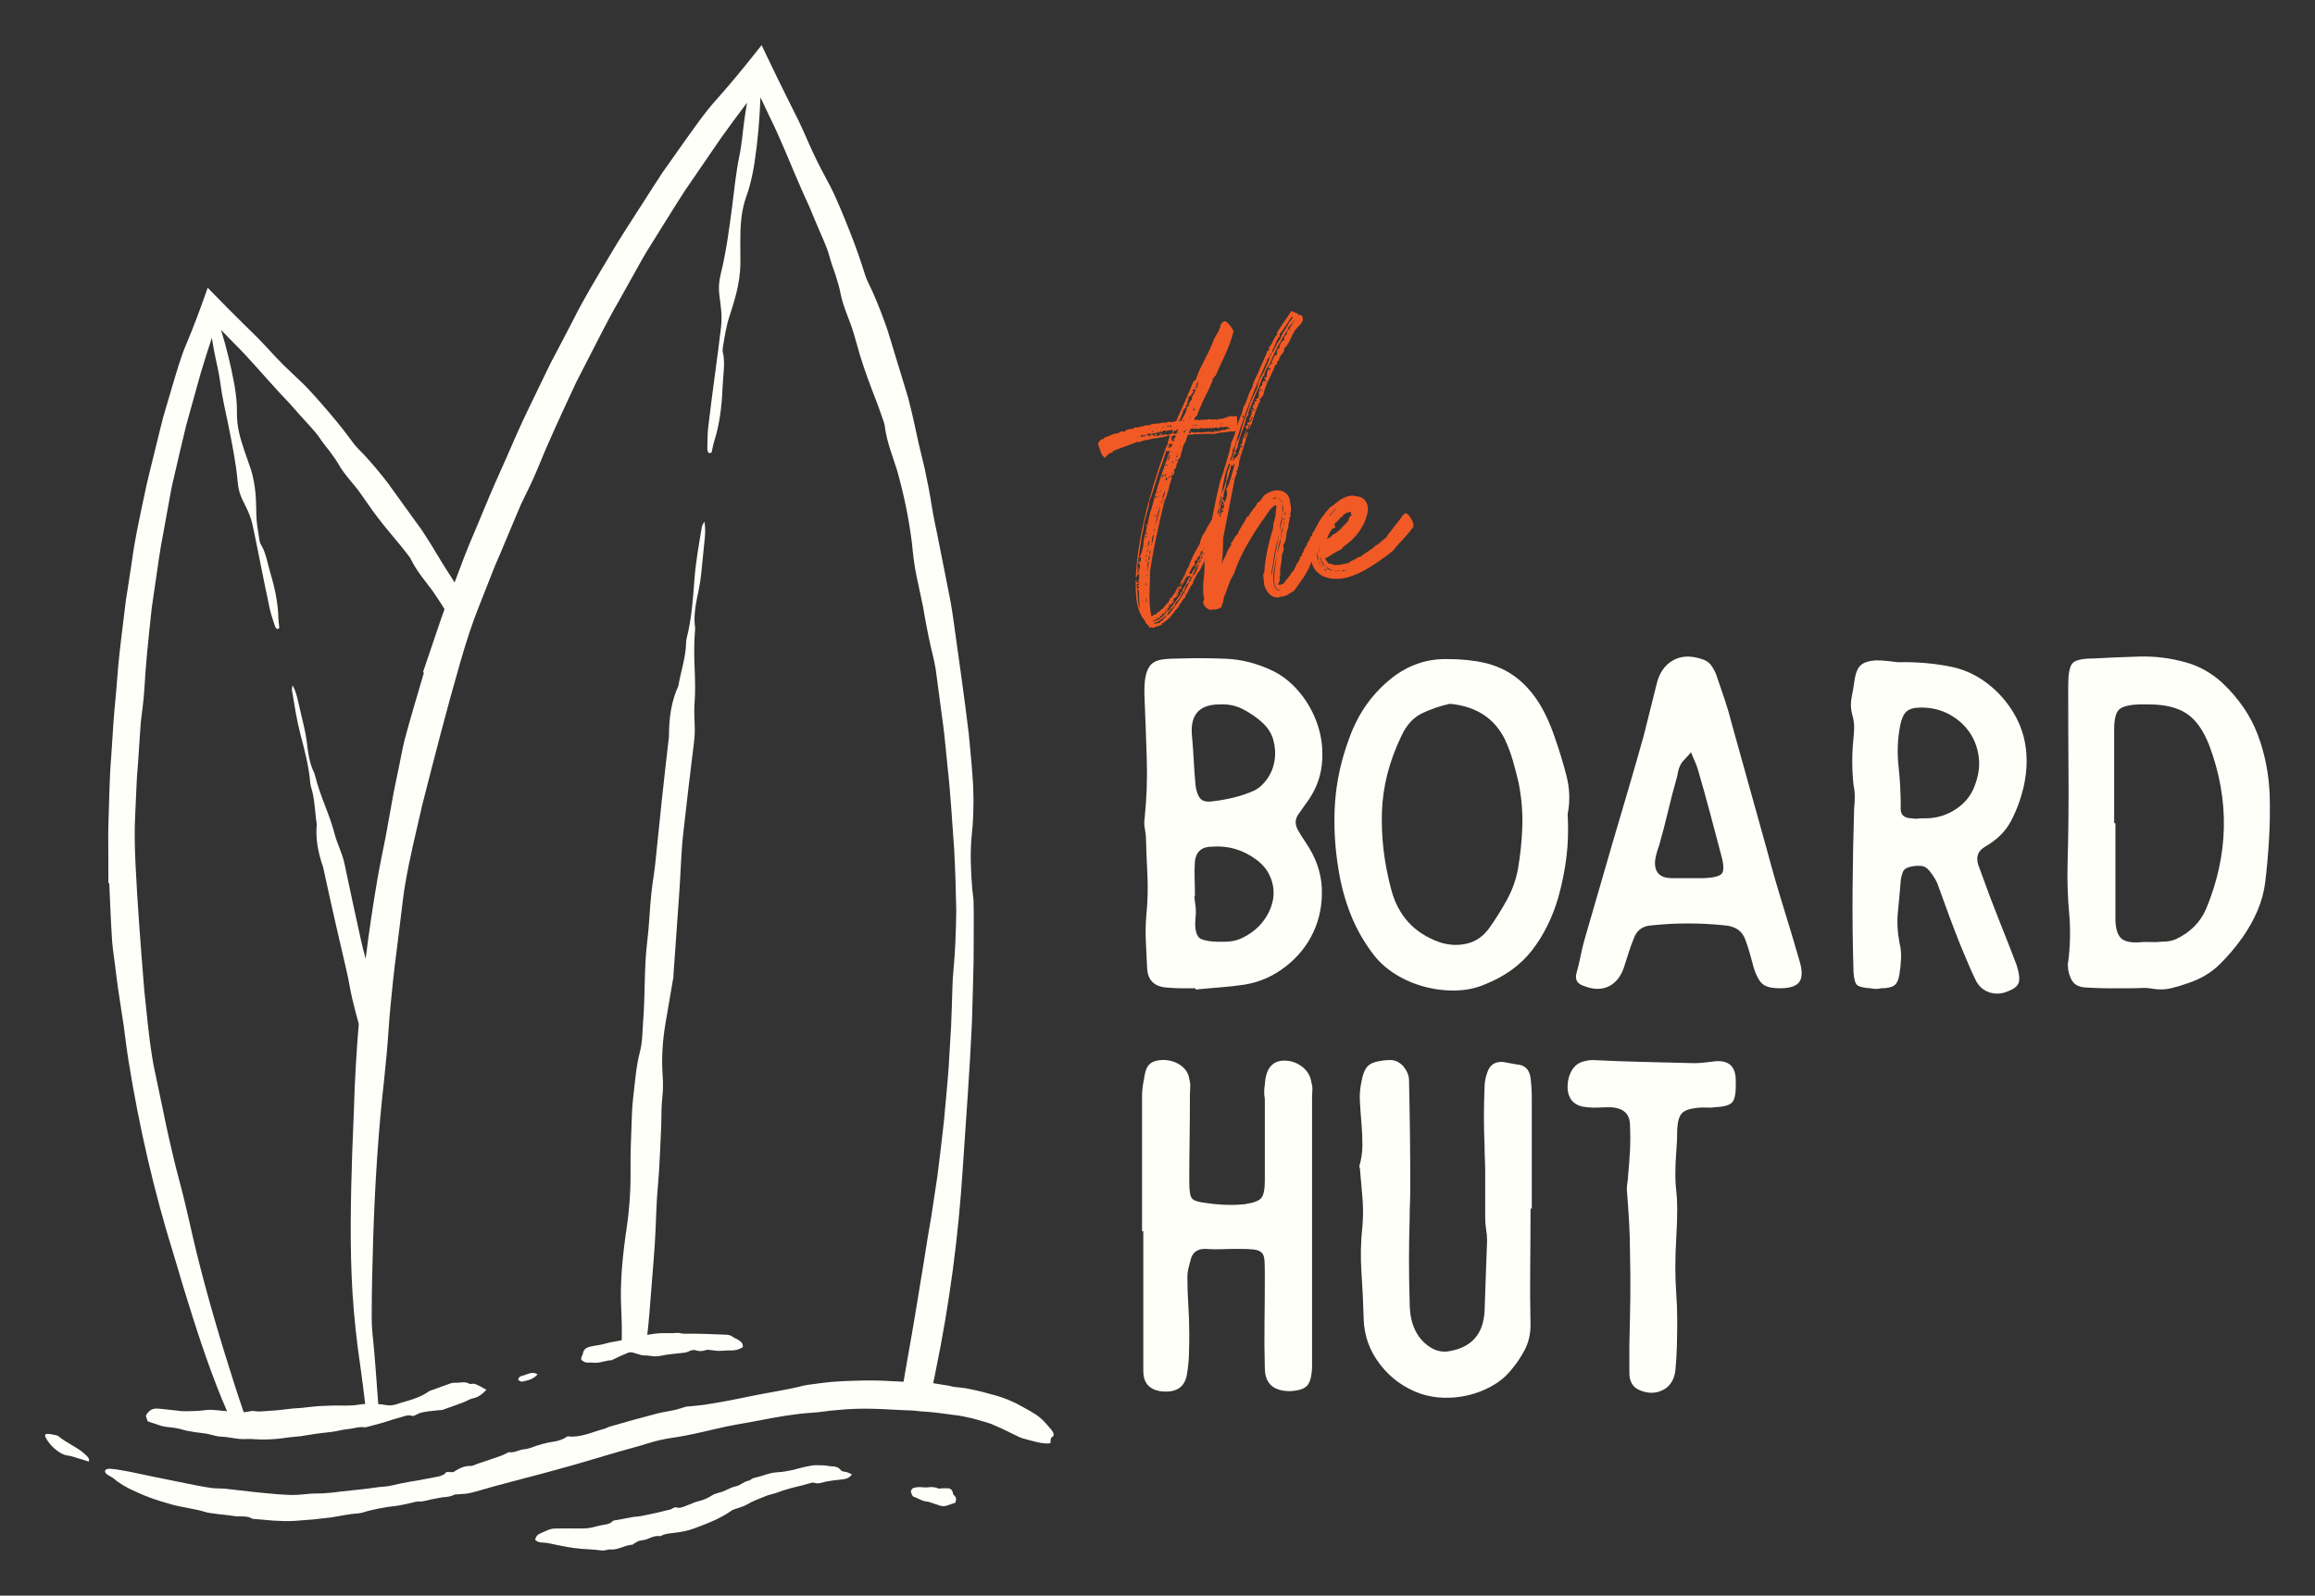
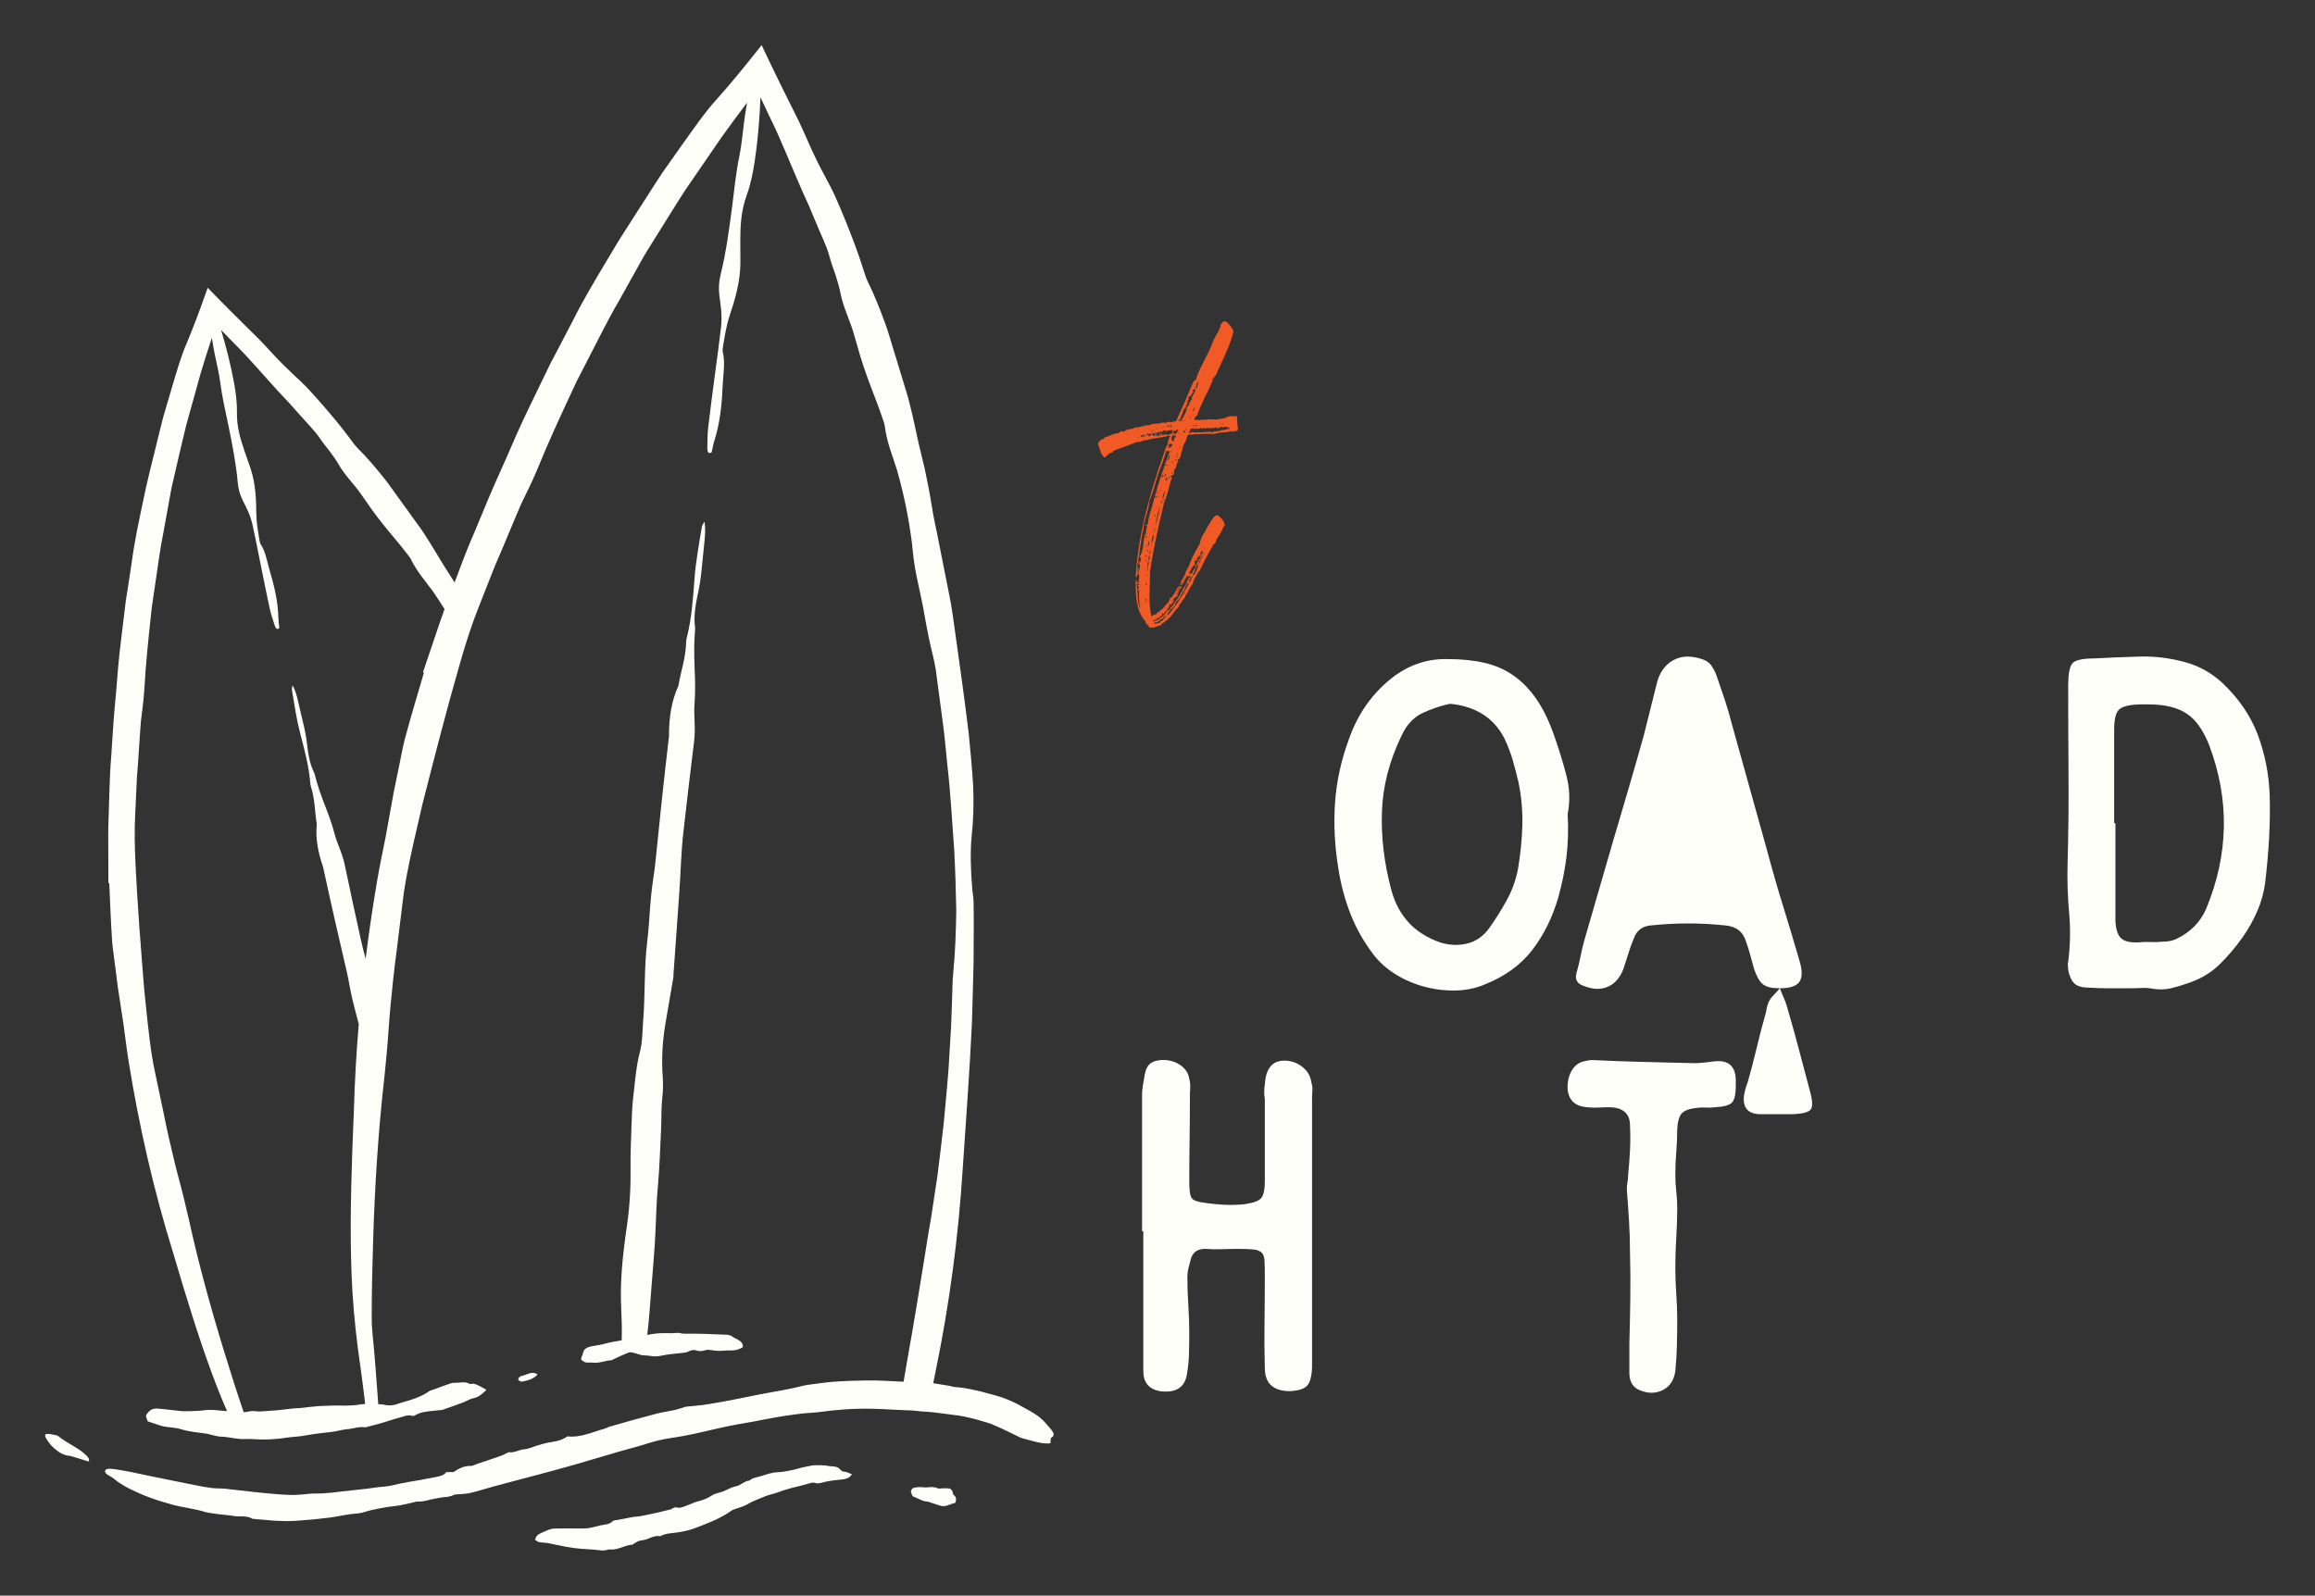
<svg xmlns="http://www.w3.org/2000/svg" id="logos" viewBox="0 0 1558.758 1074.663">
  <rect x="0" y="0" width="1558.758" height="1074.663" fill="#333333" stroke="none" />
  <defs>
    <style>
      .cls-1 {
        fill: #f15a24;
      }

      .cls-2 {
        fill: #fffffa;
      }
    </style>
  </defs>
  <g>
-     <path class="cls-2" d="m805.012,665.619h-9.115c-2.968,0-6.008-.139-9.115-.424-9.327-.278-14.136-4.802-14.414-13.566-.285-5.935-.57-11.87-.848-17.806-.285-5.935-.146-12.009.424-18.229.848-8.757,1.06-17.521.636-26.284-.424-8.757-.782-17.66-1.06-26.708-.285-1.974-.57-3.882-.848-5.723-.285-1.835-.285-3.603,0-5.299,1.411-13.566,1.908-27.059,1.484-40.486-.424-13.42-.921-26.92-1.484-40.486-.285-6.213-.073-11.162.636-14.838.702-3.67,1.974-6.425,3.815-8.267,1.835-1.835,4.451-2.968,7.843-3.392,3.392-.424,7.631-.636,12.718-.636,9.89-.278,19.852-.212,29.888.212,10.029.424,19.991,2.901,29.888,7.419,7.061,3.113,13.42,7.989,19.077,14.626,5.65,6.644,9.89,14.202,12.718,22.681,2.822,8.479,3.743,17.382,2.756,26.708-.994,9.327-4.597,18.09-10.81,26.284-2.265,3.113-3.961,5.511-5.087,7.207-1.133,1.696-1.696,3.392-1.696,5.087s.49,3.464,1.484,5.299c.987,1.841,2.61,4.451,4.875,7.843,7.061,10.175,10.81,20.634,11.234,31.372.424,10.744-1.484,20.634-5.723,29.676-4.239,9.048-10.459,16.746-18.653,23.105-8.201,6.359-17.242,10.387-27.132,12.082-5.657.848-11.234,1.484-16.746,1.908-5.511.424-11.095.921-16.746,1.484v-.848Zm16.11-191.197c-13.288,0-19.501,6.644-18.653,19.925.563,5.657.987,11.38,1.272,17.17.278,5.796.702,11.658,1.272,17.594.563,3.961,1.623,6.856,3.18,8.691,1.55,1.841,4.306,2.477,8.267,1.908,4.802-.563,9.539-1.411,14.202-2.544,4.663-1.126,9.254-2.683,13.778-4.663,3.392-1.696,6.359-4.379,8.903-8.055,2.544-3.67,4.167-7.77,4.875-12.294.702-4.518.424-9.115-.848-13.778-1.272-4.663-4.027-8.83-8.267-12.506-3.961-3.392-8.201-6.213-12.718-8.479-4.524-2.259-9.612-3.246-15.262-2.968Zm-16.534,129.302h-.424c.278,2.265.563,4.597.848,6.995.278,2.405.278,4.736,0,6.995-.848,8.479.49,13.427,4.027,14.838,3.531,1.418,8.83,1.981,15.898,1.696,4.802,0,9.181-1.126,13.142-3.392,5.366-2.822,9.678-6.498,12.93-11.022,3.246-4.518,5.299-9.181,6.147-13.99.848-4.802.351-9.605-1.484-14.414-1.841-4.802-5.021-8.903-9.539-12.294-9.048-6.783-19.077-9.751-30.1-8.903-6.783,0-10.599,3.252-11.446,9.751-.285,3.961-.358,7.916-.212,11.87.139,3.961.212,7.916.212,11.87Z" />
    <path class="cls-2" d="m1055.556,548.187c.563,10.459.278,20.21-.848,29.252-1.133,9.048-2.968,18.09-5.511,27.132-3.961,13.566-9.824,25.37-17.594,35.399-7.777,10.035-18.441,17.739-32.008,23.105-5.935,2.544-12.44,3.882-19.501,4.027-7.068.139-14.063-.702-20.985-2.544-6.929-1.835-13.354-4.59-19.289-8.267-5.935-3.67-10.883-8.055-14.838-13.142-6.505-8.479-11.658-17.521-15.474-27.132-3.815-9.605-6.571-19.779-8.267-30.524-2.544-15.262-3.325-30.166-2.332-44.726.987-14.553,4.167-29.04,9.539-43.454,6.213-17.521,16.534-31.65,30.948-42.394,10.738-7.631,22.469-11.301,35.187-11.022,9.327,0,17.66.848,25.013,2.544,7.346,1.696,13.917,4.597,19.713,8.691,5.789,4.1,10.95,9.472,15.474,16.11,4.518,6.644,8.479,14.911,11.87,24.801,3.107,8.764,5.789,17.527,8.055,26.284,2.259,8.764,2.544,17.382.848,25.86Zm-79.277-74.19c-6.505,1.418-12.718,3.537-18.653,6.359-5.935,2.828-10.599,7.916-13.99,15.262-8.201,16.958-12.579,34.061-13.142,51.297-.57,17.242,1.55,34.763,6.359,52.569,2.259,8.479,6.074,15.686,11.446,21.621,5.366,5.935,12.433,10.459,21.197,13.566,6.213,1.981,12.294,2.265,18.229.848,5.935-1.411,10.877-4.802,14.838-10.175,4.239-5.935,8.194-12.221,11.87-18.865,3.67-6.637,6.213-13.632,7.631-20.985,1.696-9.89,2.683-19.64,2.968-29.252.278-9.605-.57-19.356-2.544-29.252-1.133-4.802-2.405-9.678-3.815-14.626-1.418-4.942-3.252-9.817-5.511-14.626-7.068-14.129-19.362-22.045-36.883-23.741Z" />
-     <path class="cls-2" d="m1198.421,665.619c-5.372,0-9.188-.914-11.446-2.756-2.265-1.835-4.239-5.299-5.935-10.387-.848-3.107-1.696-6.213-2.544-9.327-.848-3.107-1.841-6.213-2.968-9.327-1.981-6.498-6.783-10.029-14.414-10.599-16.395-1.696-32.643-1.696-48.753,0-6.22.285-10.32,3.252-12.294,8.903-1.418,3.392-2.617,6.717-3.603,9.963-.994,3.252-2.053,6.571-3.18,9.963-2.265,6.22-5.796,10.387-10.599,12.506-4.809,2.12-10.32,1.908-16.534-.636-4.239-1.411-5.796-4.239-4.663-8.479,1.126-3.955,2.047-7.77,2.756-11.446.702-3.67,1.623-7.485,2.756-11.446,3.107-10.738,6.213-21.475,9.327-32.22,3.107-10.738,6.213-21.475,9.327-32.22,3.67-12.433,7.273-24.655,10.81-36.671,3.531-12.009,6.995-24.092,10.387-36.247,1.411-5.65,2.822-11.301,4.239-16.958,1.411-5.65,2.822-11.301,4.239-16.958,1.696-7.631,5.299-13.069,10.81-16.322,5.511-3.246,12.082-3.603,19.713-1.06,2.822.848,4.942,2.265,6.359,4.239,1.411,1.981,2.544,4.1,3.392,6.359,1.974,5.657,3.882,11.234,5.723,16.746,1.835,5.511,3.458,11.095,4.875,16.746,3.955,14.414,7.909,28.616,11.87,42.606,3.955,13.99,7.909,28.192,11.87,42.606,3.392,12.718,6.995,25.224,10.81,37.519,3.815,12.294,7.558,24.801,11.234,37.519,1.696,6.22,1.484,10.671-.636,13.354-2.12,2.689-6.432,4.027-12.93,4.027Zm-59.776-158.978c-1.696,1.981-3.113,3.537-4.239,4.663-1.133,1.133-1.981,2.193-2.544,3.18-.57.994-1.06,2.12-1.484,3.392-.424,1.272-.782,2.901-1.06,4.875-2.265,7.916-4.312,15.759-6.147,23.529-1.841,7.777-3.888,15.62-6.147,23.529-.57,1.418-1.06,2.901-1.484,4.451-.424,1.557-.782,3.18-1.06,4.875-.848,7.916,2.683,12.016,10.599,12.294h22.469c6.498-.278,10.453-1.338,11.87-3.18,1.411-1.835,1.272-5.862-.424-12.082-2.544-9.605-5.087-19.216-7.631-28.828-2.544-9.605-5.233-19.216-8.055-28.828-.57-1.974-1.272-3.882-2.12-5.723-.848-1.835-1.696-3.882-2.544-6.147Z" />
-     <path class="cls-2" d="m1278.142,446.017c12.705-.278,24.781.782,36.227,3.18,11.446,2.405,21.833,8.267,31.16,17.594,16.958,17.527,22.608,38.724,16.958,63.591-1.981,8.201-4.809,15.759-8.479,22.681-3.676,6.929-9.472,12.652-17.382,17.17-5.372,3.113-6.644,7.916-3.815,14.414,1.126,3.113,2.186,6.008,3.18,8.691.987,2.689,2.047,5.584,3.18,8.691,3.107,8.201,6.213,16.183,9.327,23.953,3.107,7.777,6.213,15.759,9.327,23.953,1.696,5.372,2.186,9.26,1.484,11.658-.709,2.405-2.901,4.312-6.571,5.723-4.239,1.974-8.413,2.398-12.506,1.272-4.1-1.133-7.28-3.67-9.539-7.631-1.981-3.955-3.815-7.982-5.511-12.082-1.696-4.094-3.392-8.121-5.087-12.082-2.828-7.061-5.511-14.056-8.055-20.985-2.544-6.922-5.087-13.917-7.631-20.985-1.133-2.544-2.828-5.226-5.087-8.055-1.696-2.259-3.749-3.458-6.147-3.603-2.405-.139-4.736.073-6.995.636-2.544.57-4.173,1.696-4.875,3.392-.709,1.696-1.206,3.676-1.484,5.935-.556,7.068-1.186,13.99-1.881,20.773-.702,6.783-.351,13.851,1.047,21.197.835,3.113,1.186,6.505,1.047,10.175-.146,3.676-.49,7.207-1.047,10.599-.563,3.961-1.749,6.571-3.564,7.843-1.815,1.272-4.809,1.908-8.989,1.908-2.232.57-4.465.57-6.697,0-4.743-.278-7.81-.987-9.201-2.12-1.398-1.126-2.232-4.094-2.511-8.903-.57-18.653-.782-37.095-.636-55.324.139-18.229.49-36.525,1.06-54.9.278-2.544.424-5.154.424-7.843,0-2.683-.285-5.299-.848-7.843-.57-5.366-.848-10.665-.848-15.898,0-5.226.278-10.526.848-15.898.278-2.259.417-4.59.417-6.995,0-2.398-.285-4.73-.841-6.995-1.418-4.518-1.696-8.903-.848-13.142.848-4.239,1.55-8.479,2.106-12.718.835-4.518,2.299-7.631,4.392-9.327,2.093-1.696,5.372-2.683,9.837-2.968,2.504,0,5.014.146,7.525.424,2.511.285,5.021.57,7.532.848Zm16.514,105.137c8.194.285,15.613-1.762,22.257-6.147,6.637-4.379,11.089-10.241,13.354-17.594,2.259-6.498,2.895-12.784,1.908-18.865-.994-6.074-3.18-11.446-6.571-16.11-3.392-4.663-7.843-8.479-13.354-11.446-5.511-2.968-11.804-4.451-18.865-4.451-4.524,0-7.777.921-9.751,2.756-1.981,1.841-3.392,5.021-4.239,9.539-1.696,9.048-2.053,18.09-1.06,27.132.987,9.048,1.484,18.09,1.484,27.132-.57,5.372,1.974,8.055,7.631,8.055,1.411.285,2.61.358,3.603.212.987-.139,2.186-.212,3.603-.212Z" />
+     <path class="cls-2" d="m1198.421,665.619c-5.372,0-9.188-.914-11.446-2.756-2.265-1.835-4.239-5.299-5.935-10.387-.848-3.107-1.696-6.213-2.544-9.327-.848-3.107-1.841-6.213-2.968-9.327-1.981-6.498-6.783-10.029-14.414-10.599-16.395-1.696-32.643-1.696-48.753,0-6.22.285-10.32,3.252-12.294,8.903-1.418,3.392-2.617,6.717-3.603,9.963-.994,3.252-2.053,6.571-3.18,9.963-2.265,6.22-5.796,10.387-10.599,12.506-4.809,2.12-10.32,1.908-16.534-.636-4.239-1.411-5.796-4.239-4.663-8.479,1.126-3.955,2.047-7.77,2.756-11.446.702-3.67,1.623-7.485,2.756-11.446,3.107-10.738,6.213-21.475,9.327-32.22,3.107-10.738,6.213-21.475,9.327-32.22,3.67-12.433,7.273-24.655,10.81-36.671,3.531-12.009,6.995-24.092,10.387-36.247,1.411-5.65,2.822-11.301,4.239-16.958,1.411-5.65,2.822-11.301,4.239-16.958,1.696-7.631,5.299-13.069,10.81-16.322,5.511-3.246,12.082-3.603,19.713-1.06,2.822.848,4.942,2.265,6.359,4.239,1.411,1.981,2.544,4.1,3.392,6.359,1.974,5.657,3.882,11.234,5.723,16.746,1.835,5.511,3.458,11.095,4.875,16.746,3.955,14.414,7.909,28.616,11.87,42.606,3.955,13.99,7.909,28.192,11.87,42.606,3.392,12.718,6.995,25.224,10.81,37.519,3.815,12.294,7.558,24.801,11.234,37.519,1.696,6.22,1.484,10.671-.636,13.354-2.12,2.689-6.432,4.027-12.93,4.027Zc-1.696,1.981-3.113,3.537-4.239,4.663-1.133,1.133-1.981,2.193-2.544,3.18-.57.994-1.06,2.12-1.484,3.392-.424,1.272-.782,2.901-1.06,4.875-2.265,7.916-4.312,15.759-6.147,23.529-1.841,7.777-3.888,15.62-6.147,23.529-.57,1.418-1.06,2.901-1.484,4.451-.424,1.557-.782,3.18-1.06,4.875-.848,7.916,2.683,12.016,10.599,12.294h22.469c6.498-.278,10.453-1.338,11.87-3.18,1.411-1.835,1.272-5.862-.424-12.082-2.544-9.605-5.087-19.216-7.631-28.828-2.544-9.605-5.233-19.216-8.055-28.828-.57-1.974-1.272-3.882-2.12-5.723-.848-1.835-1.696-3.882-2.544-6.147Z" />
    <path class="cls-2" d="m1433.277,665.619h-13.354c-4.385,0-8.837-.139-13.354-.424-4.524,0-7.777-.914-9.751-2.756-1.981-1.835-3.392-4.875-4.239-9.115,0-.848-.073-1.762-.212-2.756-.146-.987-.073-1.908.212-2.756,1.411-11.022,1.623-21.972.636-32.855-.994-10.877-1.345-21.833-1.06-32.855.563-20.064.775-40.062.636-59.988-.146-19.925-.212-40.062-.212-60.412,0-7.631.914-12.572,2.756-14.838,1.835-2.259,6.71-3.392,14.626-3.392,10.175-.563,20.415-.987,30.736-1.272,10.314-.278,20.561.994,30.736,3.815,9.327,2.544,17.66,7.207,25.013,13.99,11.022,10.459,18.932,22.045,23.741,34.763,4.802,12.718,7.485,26.284,8.055,40.698.278,9.896.139,19.713-.424,29.464-.57,9.751-1.418,19.435-2.544,29.04-.848,6.783-2.617,13.288-5.299,19.501-2.689,6.22-6.008,12.155-9.963,17.806-4.809,6.783-10.035,12.93-15.686,18.441-5.657,5.511-12.718,9.684-21.197,12.506-3.961,1.418-7.777,2.544-11.446,3.392-3.676.848-7.492.987-11.446.424-2.828-.563-5.584-.775-8.267-.636-2.689.146-5.584.212-8.691.212Zm-9.751-111.497c.278.285.563.424.848.424v65.711c.278,5.657,1.55,9.539,3.815,11.658,2.259,2.12,6.213,3.04,11.87,2.756,2.544-.278,5.087-.351,7.631-.212,2.544.146,5.226.073,8.055-.212,3.67,0,6.783-.563,9.327-1.696,9.605-4.518,16.388-11.301,20.349-20.349,15.262-36.737,15.964-73.481,2.12-110.225-3.961-10.175-9.048-17.309-15.262-21.409-6.22-4.094-14.699-6.147-25.436-6.147h-6.783c-6.783.285-11.234,1.484-13.354,3.603-2.12,2.12-3.18,6.571-3.18,13.354v62.743Z" />
    <path class="cls-2" d="m768.977,829.26v-91.147c0-3.392.424-7.061,1.272-11.022.563-4.802,1.696-8.121,3.392-9.963,1.696-1.835,4.379-2.895,8.055-3.18,4.802-.278,9.042.782,12.718,3.18,3.67,2.405,5.789,5.584,6.359,9.539.563,1.981.775,3.961.636,5.935-.146,1.981-.212,4.1-.212,6.359,0,9.612-.073,19.15-.212,28.616-.146,9.472-.212,19.011-.212,28.616,0,5.657.563,9.26,1.696,10.81,1.126,1.557,4.239,2.617,9.327,3.18,9.605,1.418,18.369,1.696,26.284.848,5.935-.848,9.678-2.259,11.234-4.239,1.55-1.974,2.332-5.789,2.332-11.446v-55.112c-.57-3.107-.57-6.359,0-9.751.563-10.175,4.518-15.54,11.87-16.11,4.802-.278,9.115.994,12.93,3.815,3.815,2.828,6.001,6.505,6.571,11.022.563,1.696.775,3.464.636,5.299-.146,1.841-.212,3.749-.212,5.723v181.023c-.285,5.935-1.418,9.963-3.392,12.082-1.981,2.12-5.796,3.325-11.446,3.603-11.307,0-16.958-5.226-16.958-15.686-.285-10.453-.358-20.773-.212-30.948.139-10.175.212-20.488.212-30.948,0-4.518-.073-7.982-.212-10.387-.146-2.398-.782-4.167-1.908-5.299-1.133-1.126-2.901-1.835-5.299-2.12-2.405-.278-5.869-.424-10.387-.424-3.676,0-7.353.073-11.022.212-3.676.146-7.492.073-11.446-.212-5.372,0-8.625,2.544-9.751,7.631-.57,1.981-1.06,3.888-1.484,5.723-.424,1.841-.636,3.603-.636,5.299,0,6.505.212,12.93.636,19.289.424,6.359.636,12.791.636,19.289,0,4.809-.073,9.472-.212,13.99-.146,4.524-.636,9.188-1.484,13.99-1.696,8.479-7.777,12.009-18.229,10.599-7.353-1.411-11.022-5.935-11.022-13.566v-94.115h-.848Z" />
-     <path class="cls-2" d="m1030.547,813.998c0,13.288-.073,26.357-.212,39.215-.146,12.864-.073,25.933.212,39.215,0,6.22-1.345,11.87-4.027,16.958-2.689,5.087-6.008,9.896-9.963,14.414-3.392,3.961-7.565,7.28-12.506,9.963-4.948,2.689-10.108,4.663-15.474,5.935-5.372,1.272-10.81,1.835-16.322,1.696-5.511-.146-10.81-1.06-15.898-2.756-11.022-3.955-20.071-10.526-27.132-19.713-7.068-9.181-10.744-19.428-11.022-30.736-.285-10.453-.782-20.839-1.484-31.16-.709-10.314-.497-20.7.636-31.16.563-6.498.563-12.996,0-19.501-.57-6.498-1.133-12.996-1.696-19.501,0-.278-.073-.49-.212-.636-.146-.139-.212-.351-.212-.636,1.411-4.802,2.12-9.605,2.12-14.414,0-4.802-.212-9.678-.636-14.626-.424-4.942-.782-9.817-1.06-14.626-.285-4.802.139-9.605,1.272-14.414.563-3.107,1.484-5.723,2.756-7.843,1.272-2.12,3.458-3.603,6.571-4.451,3.392-.848,6.71-1.272,9.963-1.272,3.246,0,6.147,1.418,8.691,4.239,2.544,3.113,3.815,6.22,3.815,9.327.278,12.155.49,24.238.636,36.247.139,12.016.212,24.098.212,36.247,0,3.676-.073,7.207-.212,10.599-.146,3.392-.212,6.929-.212,10.599-.57,18.375-.57,36.883,0,55.536,0,4.524.424,8.625,1.272,12.294,1.696,6.783,4.875,12.155,9.539,16.11,4.663,3.961,9.539,5.657,14.626,5.087,15.825-2.259,24.165-11.301,25.013-27.132.278-8.194.563-16.176.848-23.953.278-7.77.563-15.613.848-23.529,0-2.544-.212-5.087-.636-7.631s-.636-5.087-.636-7.631v-30.948c0-3.107-.073-6.074-.212-8.903-.146-2.822-.212-5.789-.212-8.903-.57-12.996-.57-26.139,0-39.427,0-3.392.702-6.922,2.12-10.599,1.696-4.518,5.087-6.637,10.175-6.359,1.411.285,2.968.57,4.663.848,1.696.285,3.246.57,4.663.848,5.366.285,8.479,3.252,9.327,8.903.278,2.265.49,4.597.636,6.995.139,2.405.212,4.736.212,6.995v74.19h-.848Z" />
    <path class="cls-2" d="m1097.102,905.145c.278-10.175.49-20.415.636-30.736.139-10.314.066-20.561-.212-30.736,0-7.061-.212-14.129-.636-21.197-.424-7.061-.921-14.129-1.484-21.197,0-1.696.139-3.392.424-5.087.278-1.696.424-3.246.424-4.663.563-5.65.987-11.234,1.272-16.746.278-5.511.278-11.089,0-16.746,0-7.909-4.524-12.009-13.566-12.294-2.544,0-5.087.073-7.631.212-2.544.146-5.087.073-7.631-.212-7.916-.563-12.294-4.518-13.142-11.87-.285-4.802.563-8.969,2.544-12.506,1.974-3.531,4.802-5.723,8.479-6.571,2.259-.563,4.094-.848,5.511-.848,11.586.57,23.019.994,34.299,1.272,11.274.285,22.734.57,34.379.848,2.259,0,4.59-.139,6.995-.424,2.398-.278,4.73-.563,6.995-.848,9.042-.848,13.705,3.252,13.99,12.294v4.239c0,5.935-.921,9.751-2.756,11.446-1.841,1.696-5.584,2.689-11.234,2.968-1.981.285-3.961.358-5.935.212-1.981-.139-4.1-.066-6.359.212-5.087.57-8.479,1.841-10.175,3.815-1.696,1.981-2.689,5.511-2.968,10.599,0,5.087-.212,10.175-.636,15.262-.424,5.087-.636,10.175-.636,15.262,0,3.961.212,7.704.636,11.234.424,3.537.636,7.28.636,11.234,0,6.505-.212,13.142-.636,19.925s-.636,13.566-.636,20.349c0,5.935.212,11.804.636,17.594.424,5.796.636,11.658.636,17.594,0,5.657-.073,11.38-.212,17.17-.146,5.796-.497,11.519-1.06,17.17-.861,6.22-3.729,10.532-8.598,12.93-4.875,2.398-10.175,2.332-15.904-.212-4.299-1.974-6.445-5.789-6.445-11.446v-19.501Z" />
  </g>
  <g>
    <path class="cls-1" d="m833.432,287.91c.076.298.114.596.114.894,0,.82-.268,1.303-.802,1.452-.154-.073-.306-.113-.459-.113-.229,0-.457.04-.687.113l-1.03.447h-.114c-.23-.073-.459-.113-.687-.113-.23,0-.498.076-.803.224l-.229-.447c-.765.3-1.681.523-2.749.671l-2.751.224c-2.368.151-4.123.485-5.269,1.007-1.3-.075-2.713-.113-4.239-.113-1.529,0-3.132.038-4.811.113l-4.582.224-4.468.335c-.687,1.565-1.146,2.906-1.376,4.022-.457.821-.916,1.678-1.375,2.572h-.343c.075.298.114.558.114.782l-.229.558-.23.336v.447c-.306.894-.573,1.863-.802,2.905l-.114-.111-.344,1.676c-.076.598-.19,1.118-.343,1.565-.384,1.043-.994,1.714-1.833,2.01v.447l.229.224c.23.076.344.187.344.336v.111c-.459.224-.803.634-1.032,1.23l-.229.893-.23.894c-.305,1.565-.878,2.497-1.717,2.794.229.598.343,1.118.343,1.565,0,1.341-.841,2.163-2.52,2.459.076.298.19.558.344.782.229.224.459.336.687.336-.459.969-.879,2.161-1.26,3.575l-.573,2.012-.459,2.01c-.994,3.652-1.987,6.558-2.978,8.717l-1.376,5.924-1.375,5.811-2.52,11.511c-1.909,8.866-3.362,16.913-4.352,24.138v3.688l-.116,3.799c-.154,3.426-.229,6.035-.229,7.823,0,6.107.459,10.951,1.375,14.528l.687-.447.687-.56c.611-.373,1.222-.558,1.833-.558h.344c-.078-.151-.114-.298-.114-.447,0-.298.189-.522.571-.671l.689-.335c.303-.076.533-.187.687-.336.075-.075.151-.185.229-.335l.229-.447c.076-.151.19-.224.344-.224.152,0,.343.073.573.224l-.23-.782c.305-.076.611-.113.917-.113.381-.522.84-1.118,1.375-1.788l1.605-1.787c1.297-1.416,1.984-2.721,2.062-3.912h.573l.343-.224c.152-.151.344-.224.573-.224h.229c-.076-.151-.154-.262-.229-.336v-.111l-.114-.336c.609-.447,1.106-1.005,1.489-1.676l.573-.894.459-1.005c.762-1.714,1.527-2.832,2.29-3.353.076.149.116.262.116.336v.111l-.23.336c-.229.073-.343.185-.343.335s.036.26.114.336h-.114v.111h.114v-.111c.305,0,.495-.076.573-.224l.114-.224.114-.224c.152-.374.419-.56.802-.56h.23c-.078.075-.114.185-.114.336,0,.149.075.335.229.558l.344.447c.075.075.114.185.114.336-.078,0-.154-.076-.23-.224l-.114-.224c0-.076-.04-.113-.114-.113-.078,0-.154.036-.229.113h-.23c-.154,0-.229.036-.229.111v.224l.229.336.114.111c0,.073-.038.113-.114.113-.306-.151-.649-.224-1.03-.224-.306,0-.613.073-.917.224-.383.147-.573.335-.573.558s.076.447.23.671c.152-.075.229-.224.229-.447l.114-.335v-.224c.152.073.305.111.459.111l.229-.111h.114c.076,0,.152.036.23.111,0,.224-.114.484-.344.782l-.457.56c-.154.224-.23.447-.23.671,0,.371.152.744.459,1.118l-1.489-.336c0,.149.151.296.457.447l.344.113.114.224c-.154.073-.229.184-.229.335,0,.073.075.224.229.447h-.229c-.306,0-.613-.075-.917-.224,0,.224.076.409.23.558l.114.224.114.113h-.344l-.457-.113h-.23c-.229,0-.383.075-.457.224.687.149,1.03.298,1.03.447-.306-.075-.573-.111-.802-.111l-.344.111h-.343c-.154.224-.229.56-.229,1.007l.114.558v.558c0,.82-.498,1.267-1.49,1.341.076.149.116.296.116.447,0,.373-.23.56-.689.56-.229-.151-.421-.224-.571-.224h-.116l-.229.224-.114.224.459.222c.229.075.343.185.343.336h-.229l-.23.111h-.343c-.154,0-.344-.038-.573-.111.229.224.343.484.343.782,0,.075-.038.185-.114.336l-.343.447-.23.671c-.305-.374-.725-.56-1.26-.56,0,.073.038.149.116.224l.457.224c.305.149.459.26.459.336v.224c0,.296-.192.52-.573.669h-1.375c.229.075.419.149.573.224.075.075.114.185.114.336v.111c-.154,0-.306.113-.459.336l-.343.447c-.23.447-.613.671-1.146.671.075-.076.114-.224.114-.447-.306,0-.497.111-.573.335v.671c0,.52-.268.782-.802.782h-.343c0-.149-.04-.262-.116-.335h-.229v.111c0,.075.114.149.344.224,0,.447-.23.82-.689,1.118-.305.224-.649.336-1.03.336-.23,0-.498-.04-.802-.113.151.224.229.409.229.56,0,.147-.078.296-.229.447-.078.073-.192.111-.344.111-.229,0-.497-.075-.802-.224.075.149.114.296.114.447,0,.073-.04.149-.114.224l-.344.111c-.076.075-.154.185-.229.336l-.114-.113-.23-.111-.343-.224-.114.224.343.671c.305,0,.459-.151.459-.447l.229.111c1.375-.298,2.901-1.116,4.582-2.458,1.298-.969,2.52-2.236,3.666-3.801-.229-.075-.383-.224-.459-.447.152.075.344.149.573.224l.917-.671.802-.558c.611-.522.916-1.156.916-1.899l.573.224c.687-1.118,1.719-2.646,3.093-4.582l1.605-2.236,1.489-2.234c-.076-.151-.114-.3-.114-.447,0-.151.038-.262.114-.336.152-.224.419-.335.802-.335.152-.745.383-1.452.687-2.123l.573-.894.573-.894c1.07-1.489,1.679-2.867,1.833-4.135.152,0,.229-.036.229-.111l.23-.113c.152-.149.305-.224.459-.224h.229l-.344-.447-.343-.335c-.078-.075-.114-.149-.114-.224,0-.149.075-.26.229-.336l.229.56c.459-.075.763-.336.917-.783l.229-.558.114-.447c-.154-.073-.306-.111-.457-.111-.078,0-.154.038-.23.111v.224c-.076.075-.154.111-.229.111-.078.076-.192.113-.344.113h-.114l.114-.113h-.114c-.687,0-1.222.336-1.603,1.007l-.23.447-.114.447c-.229.298-.497.485-.802.558l-.114-.335-.344-.113-.229-.111c.152.373.343.558.573.558h.114c0,.151.075.298.229.447l.23.113.114.335-.917-.224c0,1.118-.611,2.274-1.833,3.464v-.782l.459-.56c.23-.296.344-.558.344-.782,0-.149-.04-.26-.114-.336-.154.076-.306.224-.459.447l-.344.56c-.229.373-.535.558-.916.558h-.114l.916-1.565.917-1.787c.687-1.414,1.259-2.421,1.717-3.017v-.224l.114-.224c.152-.149.267-.336.344-.56l.114-.782.114-.113h-.114l.114-.224.573-1.452.802.113c0-.149-.114-.262-.343-.336l-.114-.111-.114-.113v-.111c.151-.075.229-.149.229-.224l.114-.336c.075-.224.229-.335.459-.335h.114c1.375-4.395,3.933-9.722,7.676-15.981.381-1.861.878-3.464,1.489-4.806.687-1.414,1.527-2.756,2.52-4.022.152-.745.763-1.974,1.833-3.688l.687-1.007.573-.894.573-1.005.687-1.005c.381-.82,1.032-1.601,1.947-2.347.459-.373.917-.56,1.375-.56.459,0,.878.187,1.26.56l1.146,1.116c.459.447.878.858,1.26,1.23.687,1.118,1.146,2.123,1.375,3.017.076.298.114.558.114.782,0,.671-.305,1.007-.916,1.007-.154.969-.765,2.385-1.833,4.246-.383.671-.841,1.416-1.375,2.236l-.687,1.005-.573,1.118c-.459.745-.765,1.603-.916,2.57-.23,0-.421.075-.573.224l-.23.447c-.154.298-.457.447-.916.447h-.23c0,.224.038.485.116.782l.457.671-.343-.224-.23-.224c-1.298,2.161-2.789,4.806-4.468,7.934l-2.062,4.248-2.062,4.135-.114.224-.114-.113v.113c-.613.596-1.146,1.34-1.605,2.234l-.114.336-.573.893c-.154.3-.268.598-.343.894-.154.076-.344.336-.573.783-.154.298-.344.709-.573,1.229-.23.522-.384,1.005-.459,1.452-.229.523-.344.894-.344,1.118-.763.671-1.565,1.861-2.405,3.577l-.917,2.01c-.383.744-.841,1.341-1.375,1.788v.224c0,.149-.04.335-.114.558l-.114.336v.335c-.459.298-.879.707-1.26,1.23l-.802,1.229c-.613,1.191-1.224,1.972-1.833,2.347,0,.671-.344,1.378-1.032,2.123l-.802.894-.917.894c-.229.447-.535.894-.916,1.341l-1.032,1.341-1.03,1.229c-.384.447-.687.894-.917,1.341h-.343l-.23.111c-.229.073-.421.113-.573.113.152.073.267.335.344.782-.613,0-1.3.373-2.062,1.118l-.459.447-.459.335c-.457.296-.916.484-1.375.56.076.073.114.184.114.335,0,.073-.038.149-.114.224v.113l-.114.222c-1.529.82-3.055,1.303-4.582,1.454v.558c-.154.073-.384.113-.687.113-.306,0-.651-.04-1.032-.113l-1.032-.111h-1.03c-.076-.374-.305-.783-.687-1.23l-.459-.447-.459-.445c-.687-.598-1.03-1.158-1.03-1.678v-.335c-2.751-2.981-4.62-7.079-5.614-12.293-.611-3.428-.917-7.599-.917-12.516v-3.13c.537.224.841.932.917,2.123.076.076.154.113.229.113.23,0,.384-.149.459-.447v-.224l.114-.224c.078-.073.192-.113.344-.113h.229v.336c0,.522-.152.894-.459,1.118l-.573.111-.687.224c.23.894.421,2.085.573,3.577l.114,2.123.116,2.234c.229,3.873.687,6.667,1.375,8.383l-.23-3.241-.229-3.241c-.075-1.269-.114-2.459-.114-3.577,0-1.043.04-2.012.114-2.905-.152,0-.229.184-.229.558l-.116.447-.114.447v-.336l-.114-.335-.229-.782c0-.671.19-1.007.573-1.007h.114c.076-.075.114-.149.114-.224,0-.224-.152-.409-.459-.558l-.343-.336c-.152-.149-.23-.298-.23-.445.078-.298.27-.447.573-.447l.344.111.229.224c-.075-.224-.114-.558-.114-1.005l.114-1.118c-.075-.82-.381-1.267-.916-1.341.457-.149.727-.373.802-.671.078-.147.114-.296.114-.447,0-.147-.036-.296-.114-.447-.075-.224-.114-.407-.114-.558,0-.447.154-.671.459-.671-.076-.224-.19-.447-.344-.671l-.344-.447c-.229-.296-.343-.633-.343-1.005,0-.149.04-.296.114-.447h.344l.229.224h.114c.078,0,.114-.113.114-.336,0-.147-.229-.26-.687-.335.078-.296.114-.596.114-.894v-2.012c.306,0,.459.113.459.336,0,.075-.036.187-.114.335l-.114.56v.671c.383-.373.613-1.007.687-1.901v-.782c0-.52-.038-1.042-.114-1.565h-.114c-.076,0-.152.113-.23.336v.782c-.305-.52-.459-1.154-.459-1.899,0-.296.04-.633.116-1.005.383.075.573.335.573.782v.447c.383-.224.611-.783.687-1.676l.114-1.118c0-.373.076-.671.229-.894v-.224c-.075,0-.229.075-.459.224-.229.151-.381.224-.457.224-.152,0-.23-.149-.23-.447,1.146-1.712,1.987-4.208,2.52-7.487l.23-2.012.229-2.123c.306-1.638.613-3.054.917-4.248l.687.113c.229.075.383.187.457.335.078-.073.114-.184.114-.335,0-.447-.457-.744-1.375-.894.537-.149.841-.782.917-1.899l.114-.671v-.671c.076-.447.192-.744.343-.894,0-.149-.075-.296-.229-.447l-.573-.111c-.305-.075-.457-.224-.457-.447v-.224c.152.224.383.335.687.335l.457-.111h.573c.078-1.861.651-4.695,1.719-8.494l.802-2.347.687-2.459c.533-1.787.917-3.425,1.146-4.917l.459-.111.457.111h.116c.303,0,.573-.149.802-.447-.078-.296-.192-.447-.344-.447-.076,0-.154.038-.229.113l-.114.111-.23.113h-.114c-.154,0-.306-.038-.457-.113.687-2.308,1.449-4.917,2.29-7.823.763-2.532,1.49-4.766,2.178-6.705.457.076.687.224.687.447v.113l-.344.558-.229.671c.381,0,.647-.26.802-.782l.229-.671c.076-.224.19-.336.344-.336-.078-.147-.229-.224-.459-.224h-.114l-.344.113c-.152,0-.343-.036-.571-.113l.571-1.563.573-1.565c.383-1.414.725-2.459,1.032-3.13.152-.147.344-.224.573-.224l.459.224c.229.076.381.113.457.113.152,0,.23-.036.23-.113v-.335c0-.149-.078-.224-.23-.224h-.343l-.344.111h-.343c-.154,0-.23-.111-.23-.335l1.605-4.246,1.603-4.359c-.229-.296-.497-.447-.802-.447-.076,0-.192.038-.343.111l-.573.113h-.23c-.154,0-.306-.036-.457-.113l-.573,2.012-.687,2.123c-.613,1.788-1.071,3.204-1.376,4.248-.916,2.087-1.795,4.397-2.635,6.929-.535,1.639-1.222,3.91-2.062,6.816-1.681,5.662-3.017,9.573-4.009,11.735,0,1.787-.611,4.768-1.833,8.939l-.687,2.459-.687,2.347c-.381,1.788-.611,3.392-.687,4.806-.763,2.681-1.49,6.593-2.178,11.735l-.916,6.482c-.381,2.534-.725,4.693-1.032,6.482,0,.522.04,1.267.114,2.234v1.118l.116,1.229c0,1.788-.459,2.981-1.376,3.577,1.146-23.766,7.639-52.113,19.476-85.045v-.111c.229-.373.419-.856.573-1.452v-.447l.114-.113v-.111l.687-1.341c.305-.447.533-.931.687-1.452h-.114c.229-.745.344-1.454.344-2.125h.229c.229-1.265.647-2.419,1.26-3.464h-1.26c-1.529.598-3.895,1.118-7.103,1.565l-3.666.56c-1.375.224-2.559.522-3.552.893h-.571c-.84,0-1.795.224-2.865.671-.916.447-1.755.671-2.52.671-.305,0-.573-.036-.802-.111-1.146.522-2.481,1.043-4.009,1.565l-4.125,1.563c-3.666,1.269-6.338,2.274-8.018,3.017l-.459,1.007c-.84,0-1.679.335-2.52,1.005l-1.146,1.005-1.032,1.118c-.075.151-.189.224-.343.224-.152,0-.344-.111-.573-.335-.533-.298-.954-.783-1.26-1.454-.229-.445-.495-.855-.802-1.229-.076-.671-.419-1.712-1.032-3.128l-.573-1.678c-.229-.595-.381-1.116-.457-1.563.916-1.938,2.252-3.017,4.009-3.241,0-.149.04-.26.114-.336l.229-.224c.154-.073.23-.185.23-.335v-.113c.763-.147,1.567-.371,2.406-.671l2.062-.893c1.681-.745,3.208-1.118,4.582-1.118.535-.522,1.108-.894,1.719-1.118.305-.149.611-.224.916-.224.535,0,.994.151,1.375.447.765-1.043,1.987-1.676,3.666-1.899h1.032l.916-.224c.687-.149,1.26-.484,1.719-1.007.306.076.649.113,1.03.113.384,0,.803-.036,1.26-.113l1.032-.335c.459-.073.841-.113,1.146-.113.076-.073.114-.184.114-.335,0-.149-.038-.336-.114-.56.457.3.763.634.916,1.007.459-.596,1.146-.931,2.062-1.007h2.063c.687-.371,1.449-.669,2.29-.893.611-.075,1.451-.149,2.52-.224l1.146-.113,1.146-.111c.84-.149,1.527-.336,2.062-.56.229.076.495.113.802.113.383.075.725.111,1.032.111.84,0,1.413-.296,1.719-.894.457.3,1.068.447,1.832.447.305,0,.611-.036.917-.111l1.375-.336,1.26-.111,2.979-6.705,3.093-6.818c2.29-5.288,4.198-9.795,5.728-13.521.303,0,.571-.149.802-.447l.343-.224.344-.224c.687-2.234,1.603-4.619,2.749-7.152.763-1.563,1.871-3.761,3.322-6.593,2.979-5.736,4.965-10.132,5.958-13.187l1.26-2.347c.533-1.043,1.03-1.861,1.489-2.459.533-.744.954-1.788,1.26-3.13h.344c.075-.073.151-.184.229-.335v-.447c0-.149-.078-.224-.229-.224,0,.224-.078.374-.23.447.076-.149.152-.335.23-.558l.229-.671c.305-.671.647-1.23,1.032-1.676.609-.745,1.26-1.118,1.947-1.118.457,0,.916.187,1.375.558.916.821,1.717,1.716,2.406,2.683.99,1.267,1.678,2.458,2.062,3.575-1.071,4.47-2.941,9.686-5.614,15.646l-1.605,3.575-1.717,3.577c-1.3,2.832-2.332,5.178-3.093,7.04-.306.075-.535.224-.687.447l-.459.782c-.383.671-.763,1.007-1.146,1.007v.335l.23.224c.075.076.114.151.114.224,0,.151-.078.336-.23.56-.841,1.938-1.795,4.097-2.863,6.482l-1.489,2.905-1.375,2.794c-2.14,4.471-3.706,8.234-4.698,11.287-.229,0-.421.075-.573.224l-.114.224-.114.224c-.154.298-.383.447-.687.447h-.23c.152.373.23.745.23,1.118,0,.224-.04.447-.114.671l1.03-.113c.381-.073.725-.224,1.032-.447l.229.336.23.111c.151.075.229.187.229.335.84-.371,2.062-.558,3.666-.558h1.717c.687-.073,1.298-.224,1.833-.447.381.224.803.336,1.26.336h1.49c.381-.075.724-.113,1.03-.113.687,0,1.26.151,1.719.447v-.224l-.114-.111.114-.113c.381-.149.802-.224,1.26-.224l1.146-.111c.916-.075,1.755-.26,2.52-.56l-.23-.224c.23,0,.497-.073.803-.224v.336h.114l.343.224c.152,0,.267-.185.344-.56l-.23-.111h-.229l.114-.113c1.146-.224,2.024-.407,2.635-.558l.344-.224c.459.224.916.335,1.375.335s.878-.073,1.26-.224l.114.224c.305-.147.533-.224.687-.224.23,0,.419.076.573.224.152.598.23,1.156.23,1.678,0,.298-.04.596-.116.894l.23.669c0,1.269.114,2.683.343,4.248Zm-66.791,6.593c-.075-.147-.151-.26-.229-.335l-.229.224c.076.149.154.298.229.447l.229-.336Zm3.209-.335c.076-.073.114-.185.114-.336v-.335l-.114-.336-.116-.445-.229.224-.229.111c-.23,0-.419.111-.573.335v-.224l-.23.113h-.114c-.152,0-.305.075-.459.224l.459,1.005c.154-.147.268-.335.344-.558v-.56c.154.076.229.187.229.336v.335h.229l.23.113h.459Zm.916-.113c.229,0,.383-.296.459-.894-.152-.222-.305-.335-.459-.335-.075,0-.152.038-.229.113-.152.075-.23.222-.23.445,0,.151.04.3.114.447.154.151.27.224.344.224Zm.573,83.256v.336c0,.224.076.409.229.558,0-.149.04-.335.114-.558l.116-.336v-.111c0-.149-.116-.224-.344-.224h-.229l.114.335Zm.343,16.987c.154-.075.27-.224.344-.447.076-.149.114-.262.114-.336,0-.147-.038-.296-.114-.447-.075-.224-.152-.371-.229-.447h-.116c-.151,0-.267.038-.343.113.229,0,.343.111.343.335,0,.076-.036.187-.114.336l-.114.558c0,.151.078.262.229.336Zm-.229-32.968v.447c0,.224.114.335.344.335h.114c.154-.296.229-.52.229-.669,0-.298-.189-.485-.573-.56l-.114.447Zm.573,7.152c.076-.149.114-.296.114-.447-.152,0-.305-.036-.459-.111,0,.224-.036.409-.114.558h.459Zm0,6.816v-1.229c0-.149-.075-.224-.229-.224h-.116c-.075.075-.114.298-.114.671.078.374.23.634.459.782Zm-.459,27.157c.078.224.114.52.114.894l-.114,1.005c0,.82.154,1.341.459,1.565l-.114-1.007.114-1.005c0-.745-.152-1.229-.459-1.452Zm.802-109.183c-.075-.224-.189-.373-.343-.447l-.114-.111-.23-.113.459,1.005.229-.335Zm-.114,94.766l.114-.222v-.336c-.075-.149-.189-.224-.343-.224h-.114v.447c.076,0,.154.075.229.224l.114.111Zm.114-17.097c0,.373.116.669.344.893v-.558l.229-.558v-.336c0-.147-.036-.26-.114-.335-.305.224-.459.522-.459.894Zm.344,12.293c0-.447.04-.931.114-1.454l.344-1.229c.229-.595.343-1.118.343-1.565,0-.224-.036-.407-.114-.558l.114-.113c0-.073-.036-.147-.114-.224-.152-.073-.267-.147-.343-.222l-.23,1.452-.229,1.341c-.076.669-.114,1.267-.114,1.787v.783c-.076.298-.116.558-.116.782,0,.151.04.224.116.224h.114l.114-.224v-.782Zm1.26-89.067v-.336c0-.371.075-.558.229-.558h.687c.152,0,.267-.113.344-.335-.078-.298-.192-.485-.344-.56l-.114-.111h-.114c-.076,0-.114-.038-.114-.113,0-.149.038-.296.114-.447-.154,0-.306.113-.459.336l-.229.335-.344.336c-.075-.298-.229-.522-.457-.671-.152-.149-.305-.224-.459-.224-.152,0-.229.075-.229.224v.782h.114c.154,0,.343.113.573.335l.343.56.459.447Zm-.916,72.08c-.076.374-.116.747-.116,1.118,0,.298.04.634.116,1.005l.343-1.116.344-1.118c.154-.447.229-.856.229-1.229,0-.298-.075-.56-.229-.783l-.687,2.123Zm.114,10.953h.114c.459,0,.725-.447.802-1.341v-.447c0-.744-.152-1.191-.459-1.341,0,.522-.036,1.005-.114,1.452l-.229.783-.114.894Zm.687-88.062c0,.151.04.298.114.447l.229-.335v-.224h-.114l-.114-.113c-.075.075-.114.151-.114.224Zm.687,60.905l-.229.113-.23-.113c-.152,0-.229.038-.229.113h.459c.151,0,.229-.036.229-.113Zm-.229,22.686l.343-.782c.075-.149.114-.296.114-.447,0-.296-.154-.52-.457-.671.075-.224.114-.409.114-.558v-.113c0-.073-.04-.111-.114-.111l-.116.111c-.076.076-.114.151-.114.224,0,.151.076.298.23.447,0,.298-.04.598-.116.894l-.114.447-.114.335c-.075.151-.114.3-.114.447,0,.224.114.374.343.447,0-.147.038-.371.116-.671Zm1.03-15.086h-.229c0-.073-.04-.111-.114-.111v.111h.229c.152,0,.229-.036.229-.111l-.114.111Zm2.292-63.811c-.078-.224-.114-.407-.114-.558,0-.373.114-.671.343-.894-.154-.447-.383-.671-.687-.671l-.344.113-.343.224c-.154.075-.306.111-.459.111-.229,0-.343-.224-.343-.671l-.114.224h-.23l-.114.113c.381.894,1.182,1.563,2.406,2.01Zm-2.062,73.423v-.224c0-.298-.116-.484-.344-.56v.671c0,.224.038.336.114.336,0-.149.076-.224.23-.224Zm.229-1.788l.229-.782c.23-.596.381-1.154.459-1.678.152-.595.229-1.154.229-1.676,0-.596-.114-1.08-.343-1.452-.078.224-.192.709-.344,1.452l-.343,1.788c-.154.82-.23,1.49-.23,2.01,0,.374.038.671.116.894l.229-.558Zm.459-74.986c-.078-.224-.192-.336-.344-.336l-.229.113-.114.224c.075.298.189.447.343.447l.229-.224.116-.224Zm.229,127.287c0-.298-.114-.522-.344-.671l.116.335.229.336Zm.114-58.782l.229.111h.116v-.111c0-.149-.078-.224-.23-.224h-.114c-.076,0-.114.038-.114.111l.114.113Zm.687-1.565l.344-.447c.075-.073.114-.185.114-.335s-.192-.26-.573-.336v.447l-.114.56c-.078.224-.114.373-.114.447,0,.149.036.224.114.224,0-.149.075-.336.229-.56Zm1.375,61.688l-.916.224-.687.224.229.671c.381-.076.992-.224,1.833-.447l2.062-.447.116-.113c0-.075-.04-.149-.116-.224l-.229-.447c.84,0,1.565-.409,2.176-1.229l.344-.447.343-.447c.305-.374.611-.634.917-.782v-.336l.114-.224c.075,0,.114-.038.114-.111,0-.075-.114-.151-.343-.224l-.917.782-.802.894c-.687.596-1.375,1.005-2.062,1.229-.384.671-1.108,1.154-2.178,1.454Zm-.687-71.522l.114-.447c-.076-.224-.268-.336-.571-.336h-.23v.224c0,.447.19.709.573.783l.114-.224Zm10.655-55.318c.305-.373.611-.671.916-.894.076-.149.116-.298.116-.447s-.04-.296-.116-.447l-.114-.447v-.447l-.343-.111-.344-.113c-.229.075-.343.374-.343.894-.23-.373-.459-.56-.687-.56-.154,0-.27.04-.344.113l-.229.224h-.344c-.154,0-.306-.113-.459-.336-.154.076-.229.187-.229.336v.447c0-.149-.04-.26-.114-.336l-.114-.111h-.114c-.154,0-.23.151-.23.447v.224c0,.151-.04.224-.114.224-.229-.671-.613-1.007-1.146-1.007h-.343c-.613.076-1.186.487-1.719,1.23-.154-.373-.344-.56-.573-.56-.076,0-.192.04-.343.113l-.459.335h-.459v.447l.114.224c.152.076.23.187.23.336v.111c-.078.075-.154.113-.23.113l-.114-.113-.114-.447-.114-.335c-.078-.298-.192-.596-.344-.894-.306.82-.649,1.229-1.03,1.229-.306,0-.651-.224-1.032-.671.229.969.495,1.565.802,1.788-.076.075-.154.151-.229.224h-.23c-.076,0-.114.038-.114.111l.23.783c.229-.073.343-.224.343-.447v-.671l.114-.224.116-.111.114-.113c.075,0,.114.038.114.113,0,.447.114.932.343,1.452.152-.149.305-.26.459-.336l.344-.111c.303-.073.495-.373.573-.894.151.374.343.634.573.782l.229.113c.075,0,.114-.036.114-.113v-.224c-.076,0-.154-.184-.229-.558v-.671h.229v-.111l.114-.113h.114c.152.745.267,1.118.344,1.118l.459.113.457-.113c.383,0,.649.262.803.782v-.335c0-.52.114-.894.343-1.118.076.298.23.447.459.447h.573c.305,0,.533.187.687.558.687-.52,1.565-.818,2.635-.893Zm-9.968,59.564l.687-2.906.803-2.905c.533-2.159.84-3.912.916-5.253l-.916,3.13-.917,3.241c-.611,2.31-.916,4.246-.916,5.811v.558c.152-.147.229-.296.229-.447v-.224l-.114-.447c0-.147.075-.335.229-.558Zm.23-63.811l-.23.113h-.114c-.076,0-.114.111-.114.335h.229l.116.113c.075-.075.114-.26.114-.56Zm.687,53.754c-.078-.075-.192-.113-.344-.113l-.457.113c-.078.075-.116.149-.116.224.076.075.23.111.459.111,0-.073.075-.111.229-.111h.116l.114-.224Zm-.23-10.506c0,.075-.038.151-.114.224l-.229.224c-.078.075-.114.151-.114.224,0,.151.075.262.229.335l.229-.222.23-.336c.075-.149.114-.26.114-.335,0-.149-.114-.224-.344-.224v.111Zm.459,2.683c0,.149-.04.298-.114.447l.802.111v-.447l-.687-.111Zm1.375-3.464c-.306.224-.457.411-.457.558l.343-.224c.305-.147.497-.296.573-.447v-.111c0-.073-.154-.113-.459-.113v.336Zm.116-40.791l.114.113h.114l-.114-.113v-.335l-.114.113v.222Zm1.259,47.831c0-.296-.114-.558-.343-.782.075.149.114.298.114.447s-.04.298-.114.447l-.344.671c-.154.298-.229.522-.229.669,0,.151.038.263.114.336.533-.671.802-1.267.802-1.788Zm-.343-1.005h.459c.229,0,.343-.036.343-.113l-.229-.111h-.23c-.152,0-.268.075-.343.224Zm.229-.783c.687-.296,1.184-1.042,1.49-2.234.152-.447.267-.967.343-1.565v-1.452c-.229.522-.535,1.379-.916,2.57l-.459,1.341-.459,1.34Zm.687-47.495c0-.224-.038-.371-.114-.447,0-.073-.04-.111-.114-.111v.111l-.229.224.114.224h.114v.113c.075-.075.152-.113.229-.113Zm0,30.732h.116l.114.224c.075,0,.152-.073.229-.224,0-.073-.076-.149-.229-.224-.154,0-.23.075-.23.224Zm0,17.88c.076.076.19.113.344.113h.114c.152,0,.229-.075.229-.224.076-.073.116-.149.116-.224,0-.073-.04-.149-.116-.224,0-.073-.114-.113-.343-.113,0,.151-.078.224-.229.224,0,.151-.04.3-.116.447Zm.803-49.171c0-.224-.04-.336-.116-.336,0-.073-.038-.111-.114-.111s-.154.038-.229.111l-.114.336v.224c.075-.075.152-.113.229-.113h.114l.23-.111Zm.114,28.384c0,.076.038.113.114.113h.229v-.224c0-.296-.114-.484-.343-.558v.669Zm.229,4.024c-.154.298-.229.634-.229,1.005,0,.3.038.447.114.447.075,0,.19-.296.344-.894.381-.224.571-.484.571-.782,0-.224-.114-.447-.343-.671-.154.151-.306.447-.459.894Zm1.49,3.017v-.224l.114-.558c.075-.149.114-.262.114-.336,0-.296-.154-.447-.459-.447-.076.298-.192.522-.343.671l-.344.224-.343.447.457.224.344.335c.075.076.152.113.229.113.152,0,.267-.073.344-.224-.078-.073-.114-.149-.114-.224Zm0,91.19h-.116c-.229,0-.421.185-.573.558h.23c.152,0,.267-.038.343-.111v-.224l.116-.224h.229c.075-.151.267-.298.573-.447l.343-.111.23-.224c0,.073.036.147.114.224h.343c0-.076-.038-.113-.114-.113-.076-.075-.19-.111-.343-.111,5.803-7.152,10.425-14.455,13.861-21.904.152,0,.267-.036.344-.113l.114-.224c.076-.073.19-.111.344-.111h.229c-.154-.296-.229-.558-.229-.782v-.224c.075-.224.267-.484.573-.783.381-.447.571-.782.571-1.005,0-.149-.038-.26-.114-.336-.687.447-1.26,1.118-1.717,2.012l-.344,1.229-.459,1.23c-.076.149-.268.335-.573.558l-.457.224-.344.336c-.229.447-.535,1.116-.916,2.01l-.344,1.118-.459,1.005-.687,1.007-.687,1.005c-.457.82-.841,1.565-1.144,2.236-.154.52-.573,1.154-1.26,1.899l-.917.894-.802.894-.23.558-.229.671c-.154.596-.343,1.043-.573,1.341-.229.224-.573.558-1.03,1.005l-1.26,1.118-.687.894-.803.894c-.535.744-.916,1.452-1.144,2.123Zm.114-126.616c.152,0,.229-.073.229-.224,0-.149-.04-.336-.114-.56l-.114-.558-.114-.111h-.116c0,.222.038.445.116.669l.114.336v.447Zm-.114,121.699c-.078,0-.116.036-.116.111h.344v-.111h-.229Zm0-98.679c.533-.52,1.03-1.191,1.489-2.01.305-.745.459-1.341.459-1.788,0-.296-.04-.56-.116-.783l-.457,1.23-.459,1.118c-.459.969-.765,1.714-.916,2.234Zm2.062-9.275h.114c.305,0,.573-.185.802-.558-.154,0-.268-.036-.343-.113v-.447h.229c.152,0,.305-.036.459-.111l.229-.336.114-.335c-.076,0-.114-.036-.114-.111v-.336c-.229-.073-.459-.111-.687-.111h-.344l-.457.111c-.23,0-.459-.073-.687-.224l-.116.447-.229.558v.336c0,.224.076.374.229.447l.116-.224.114-.224c0-.149.038-.224.114-.224h.114l-.229,1.118-1.032-.113v.113c0,.149.038.262.114.335.076.076.19.151.344.224.229,0,.381-.036.459-.111.075-.075.114-.149.114-.224v-.224c.152.224.343.335.573.335Zm-.917-14.192c0-.149-.038-.26-.114-.336-.076-.073-.154-.111-.229-.111l-.23.111v.336c.152.075.23.187.23.335l.343-.335Zm0,119.017l-.229.113v.224c.075.073.19.147.343.224.076-.224.116-.374.116-.447v-.113h-.23Zm.459-120.022l-.344.111c-.152.075-.229.224-.229.447l.229-.113h.23c.152,0,.229-.111.229-.335v-.224l-.114.113Zm-.229,35.76l.229-.447c.152-.224.229-.409.229-.558s-.076-.26-.229-.336c-.076.076-.154.187-.229.336l-.23.671c-.076.224-.114.409-.114.558,0,.151.076.262.229.335,0-.147.038-.335.116-.558Zm1.03-35.091c0,.076-.076.113-.229.113-.154,0-.268.038-.344.111v.113c0,.075.038.187.116.335l.114-.111c.075,0,.152.038.229.111l.344.113h.229c.152,0,.267-.149.344-.447l-.116.111c-.154,0-.268-.147-.343-.447l-.114-.447v-.335l-.116.113-.114.111c-.076.075-.114.151-.114.224v.111c.076.076.114.151.114.224Zm.114,117.677h-.114v.111h.114v-.111h.116v-.224h.229l-.114-.113-.114-.111v.224c-.078,0-.116.036-.116.111v.113Zm0-100.242h.23l.114.111h.344c0-.224-.078-.371-.23-.447-.154,0-.306.113-.459.336Zm2.865-9.164l.573-1.899-2.292.111c-.383.97-.727,1.716-1.03,2.236h.229c.305,0,.459.187.459.56v.445c0,.224.075.374.229.447,0-.147.038-.224.114-.224s.152.04.23.113l.343.224c.152.075.305.111.459.111.075-.224.114-.407.114-.558,0-.224-.04-.447-.114-.671l-.114-.558-.114-.447.916.111Zm-2.062,23.022c-.078.075-.114.185-.114.335v.113c0,.149.075.262.229.335h.343c.152-.073.23-.185.23-.335-.078-.075-.154-.149-.23-.224l-.229-.113-.229-.111Zm.687-6.705v-.56c0-.147-.078-.224-.23-.224h-.114c-.154.224-.229.411-.229.56,0,.298.152.522.459.671l.114-.447Zm-.573,93.201l.114.447.573.113-.114-.447-.573-.113Zm.459-.224v.224l.573.113c0-.075-.04-.151-.116-.224l-.457-.113Zm1.03-114.77c-.306.671-.611,1.529-.916,2.572.992-.075,1.793-.185,2.406-.336l1.144-2.681c-.305-.075-.611-.113-.916-.113.152.151.229.262.229.336-.229,0-.421.149-.573.445l-.229.336h-.344c-.152,0-.229-.149-.229-.447l-.343.447-.116-.336-.114-.224Zm-.343,111.419l.114.447.114-.113v-.111c0-.075-.076-.151-.229-.224Zm1.144-91.19l.23.335c.075.151.189.224.343.224.152,0,.267-.073.344-.224-.154-.073-.229-.147-.229-.224l-.116-.224c-.076-.147-.19-.224-.343-.224h-.23v.336Zm.344,89.402c0,.075-.04.149-.114.224h-.114v.224h.229c.152,0,.229-.038.229-.111v-.113c0-.149-.114-.298-.343-.447.075.075.114.149.114.224Zm.459,1.899l-.114-.224-.23-.222-.114-.113c-.076,0-.114.036-.114.113l.229.222.344.224Zm.457-94.095c-.305-.073-.535-.113-.687-.113-.154,0-.229.04-.229.113.075,0,.152.075.229.224v.224c.076.298.267.447.573.447l.114-.894Zm-.571-20.116h-.23l.114.335v.113h.116v-.447Zm.802,19.109c.152-.073.229-.26.229-.558,0-.224-.19-.373-.573-.447l.114.224v.336c0,.298.076.445.23.445Zm-.114,93.202l-.116.113-.114.224.114.224c.076.147.19.224.344.224-.076-.151-.114-.263-.114-.336v-.111c.075,0,.114-.038.114-.113l-.114-.111c0-.076-.04-.113-.114-.113Zm6.644-125.275l.229-.336.344-.445c.229-.224.459-.373.687-.447-.076-.149-.114-.336-.114-.56,0-.447.152-.931.459-1.452.381-.82.876-1.414,1.489-1.788-.078-.224-.114-.484-.114-.782,0-.447.114-.894.343-1.341l.573-1.005.573-.894c.533-.82.802-1.565.802-2.236,0-.447-.114-.818-.343-1.118-.23.374-.765.858-1.605,1.454.076.149.267.262.573.335l.344.111c.075.076.114.151.114.224-.306.151-.613.447-.917.894l-.457.671-.344.671c-.383.671-.802,1.005-1.26,1.005-.229,0-.457-.073-.687-.224.152.224.23.447.23.671l-.23.447v.336c0,.298.076.558.23.782-.154.076-.27.187-.344.336l-.229.558c-.078.447-.421.709-1.032.782l.229.113.459.111c.229.151.344.263.344.336v.111c-.078.224-.27.523-.573.894l-.573.894c-.23.447-.344.858-.344,1.229,0,.224.076.447.23.671h-1.032c-.154,0-.306-.073-.459-.224,0,.076.038.224.114.447l.23.447v.113c0,.224-.154.335-.459.335h-.459c.076.151.116.336.116.558,0,.671-.27,1.529-.803,2.572l-.802,1.787c-.229.598-.383,1.156-.459,1.678l-.343.111-.23-.224c-.076-.073-.19-.111-.343-.111l-.114.669-.23.783.116-.113.114-.224c0-.147.075-.26.229-.335.533.075,1.106.151,1.719.224v-.671c.381-.52.725-1.08,1.03-1.676.459-.82.878-1.601,1.26-2.347.917-1.938,1.413-3.577,1.49-4.918l.229.113Zm-5.614,17.209c-.154,0-.306-.036-.457-.111l-.116.782h.116v-.335l.114-.224c0,.149.036.262.114.335l.114.113.114-.56Zm-.573,8.27h.344c.152,0,.229-.036.229-.111h-.343c-.078,0-.154.038-.23.111Zm.459-12.182l-.114-.671v.336c0,.151.038.262.114.335Zm.917,14.194c0-.149.036-.298.114-.447-.154-.075-.344-.113-.573-.113v.447c.152,0,.305.038.459.113Zm1.832-17.993h.573v-.336c0-.296-.114-.484-.343-.558l-.23.894Zm1.032,7.934c.229-.296.419-.744.573-1.341-.229-.073-.383-.111-.459-.111h-.229c-.23.151-.383.335-.459.558,0,.151.038.336.114.56.076.149.23.262.459.335Zm-.344,98.008c.152.075.305.111.459.111-.076-.073-.114-.147-.114-.224-.154,0-.268-.036-.344-.111v.224Zm.573,10.281l.116-.224v-.111c0-.076-.078-.151-.23-.224l-.114.111-.229.113v.111c0,.149.152.296.457.447v-.224Zm.116-11.511v.224c.151.076.267.113.343.113v-.224l-.229-.224c0,.075-.04.111-.114.111Zm.916-98.23c.075-.224.114-.409.114-.558,0-.298-.114-.485-.343-.56-.078.151-.116.336-.116.56.076,0,.152.038.23.111l.114.447Zm-.229,97.448l.229.113c.075,0,.114-.038.114-.113v-.224h-.229c-.154,0-.23.038-.23.113v.111h.116Zm28.755-98.454l.343.111c.152,0,.23-.111.23-.335v-.336c-.613-.671-1.452-1.005-2.52-1.005l-1.375.224-1.26.224c.075-.075.114-.185.114-.336l-.114-.335-.573.335-.573.113c-.459.149-.765.447-.917.894-.076-.149-.154-.224-.229-.224h-.229c-.078,0-.154-.185-.23-.56l-.114.447-.229.336c-.154,0-.306-.298-.459-.894-.613.373-1.375.558-2.292.558l-1.144.113c-.384,0-.765.075-1.146.224.075,0,.152-.224.229-.671l-.229.224-.344.111c-.306.151-.497.336-.573.56-.154-.447-.383-.671-.687-.671l-.457.111-.459.224c-.306.151-.573.224-.802.224-.384,0-.687-.26-.917-.782-.076.075-.268.411-.573,1.005-.076-.296-.19-.447-.343-.447-.078,0-.154.038-.23.113h-.343c-.078-.075-.154-.26-.23-.56-.154.076-.305.187-.457.336l-.344.447-.114.111c-.076,0-.114-.073-.114-.224v-.335c-.306.224-.687.373-1.146.447h-1.032c-.305-.075-.571-.113-.802-.113-.535,0-.916.113-1.146.336l-.114-.56c-.459.151-.994.224-1.603.224-.613,1.192-1.071,2.163-1.375,2.906l.571.111h.687l.116-.447.114-.447c0-.371.075-.631.229-.782v1.005l.344.113.457.111c.383,0,.725-.073,1.032-.224.075.3.19.447.344.447h.229l.114-.111c.076-.075.19-.113.344-.113.152,0,.267.151.343.447l.114-.111.116-.224c.075-.224.189-.336.343-.336.763.151,1.679.224,2.749.224l2.751-.224c.992-.147,1.87-.224,2.635-.224,1.22,0,2.214.151,2.979.447.075,0,.151-.147.229-.447v-.447c.075-.073.152-.147.229-.224.305.374.649.56,1.032.56.229,0,.459-.036.687-.113l.459-.224.343-.111c.381,0,.687.111.917.335.381-.447.916-.744,1.603-.894h.802l.803-.111c1.449,0,2.405-.558,2.863-1.676v.671c0,.224.038.409.114.558l.23-.111Zm-26.006,97.559l-.229-.111-.344-.113-.114-.111v-.113h.343c.459,0,.878.187,1.26.56.076-.447.419-1.154,1.032-2.123.533-1.118.992-1.714,1.375-1.788v-.336c0-.447.23-1.005.687-1.676l.573-1.005c.076-.224.114-.447.114-.671v-.336h.23c.152,0,.267-.073.343-.224l.114-.335.116-.335c-.154-.075-.27-.113-.344-.113-.076,0-.154.038-.229.113h-.116l-.114.111c-.076-.149-.114-.296-.114-.447v-.111l.114-.224c0-.075-.038-.185-.114-.336-.687.224-1.184.671-1.489,1.341-.078.224-.114.485-.114.782,0,.447.189.932.573,1.454-.765.075-1.605.856-2.52,2.347-.306.447-.651,1.08-1.032,1.899l-.459.894-.457.782h.114l.229.113c.152.075.267.111.344.111h.229Zm.343-105.942l.23-.111h-.23v.111h-.229c-.229.076-.383.224-.459.447v.113c0,.075.076.187.23.335l.229-.335.114-.224.114-.336Zm-.457,101.249v.111c0,.224.114.411.343.56v-.336c-.076-.147-.19-.26-.343-.335Zm1.603-95.215l.23.113h.229c.229,0,.344-.113.344-.336v-.222h-.573l-.23.445Zm.459,1.118c0-.147-.04-.296-.114-.447-.078.076-.154.151-.23.224.076.076.116.187.116.336.075,0,.152-.036.229-.113Zm-.229-11.286c.075.075.189.111.343.111.305,0,.573-.296.802-.894.152-.371.23-.707.23-1.005,0-.149-.04-.296-.114-.447-.078.447-.23.782-.459,1.005l-.344.447c-.154.224-.305.485-.457.783Zm2.635,107.618l.802-2.125.687-2.123c-1.681,1.492-2.674,3.317-2.979,5.476-.076.151-.229.335-.457.558l-.459.671c-.154.224-.229.411-.229.56s.114.298.343.447c.917-.745,1.679-1.901,2.292-3.464Zm-1.375-97.785v-.111h-.116c.076.222.152.335.23.335l-.114-.224Zm1.717,0c-.229-.149-.497-.224-.802-.224l-.687.113c.229.298.459.445.687.445s.495-.111.802-.335l.114.224c.076,0,.116-.073.116-.224l.114-.111c0-.075-.04-.113-.114-.113-.078,0-.154.075-.23.224Zm-.573-26.15c0,.075-.038.151-.114.224h-.229c-.229.075-.344.262-.344.558.305.151.573.224.803.224.229,0,.457-.111.687-.335-.154-.073-.344-.296-.573-.671l.457.111.23-.782.114-.782c.075-.52.19-.931.344-1.23-.078.076-.23.113-.459.113l-.459-.113c.076.076.114.187.114.336,0,.075-.038.187-.114.335l-.229.671c-.078.224-.114.447-.114.671s.036.447.114.671h-.23Zm-.687,27.715h.344c.152-.075.229-.185.229-.336v-.224l-.229.113h-.114c-.154.075-.23.224-.23.447Zm1.49,87.166v.336c0,.151-.04.298-.116.447l-.229.224-.114.447h.343l.116-.113h.114c.152,0,.305.076.459.224,0,.076-.078.113-.23.113-.076,0-.268-.036-.573-.113l.23.336.114.335c.152.298.343.485.573.56.457-.745.802-1.378,1.03-1.901.305-.818.497-1.563.573-2.234-.076,0-.306-.075-.687-.224.152.224.23.409.23.558,0,.151-.078.262-.23.336-.154.075-.343.111-.573.111-.229,0-.535-.036-.916-.111l.114.224.114.222c0,.151.114.263.344.336l-.114-.224c0-.149.114-.224.343-.224l.114.224.114.224h-.114c-.076,0-.154.075-.229.224l-.114.224c0,.075-.078.151-.23.224l-.114-.447c-.076-.073-.19-.185-.343-.336Zm1.03-118.569c0-.073-.038-.149-.114-.224-.229,0-.421.038-.573.113l.344.111.114.224h.114l.114-.111v-.113Zm.344,122.37l.459-.56c.229-.296.343-.631.343-1.005,0-.149-.04-.335-.114-.558l-.344.671-.573.782c-.152.298-.229.558-.229.782,0,.3.076.56.229.783,0-.298.076-.596.23-.894Zm.802-6.147c0,.151-.076.224-.229.224h-.23l.23.224.229.224c.152.151.305.262.459.336l.573-1.007c.229-.447.457-.782.687-1.005-.765-.447-1.26-.707-1.49-.782v.669h.459l.114-.111c.076.075.116.151.116.224,0,.151-.154.224-.459.224h-.459c-.076,0-.114.038-.114.111v.113c.075.224.114.411.114.558Zm.573,3.353l.344-.336c.075-.073.114-.184.114-.335,0-.224-.114-.447-.344-.671,0,.151-.04.298-.114.447l-.229.224c-.154.151-.23.335-.23.558,0,.151.038.3.114.447l-.114-.111c0,.075-.076.111-.229.111l.114.336h.114c.076,0,.114-.036.114-.113v-.224l.344-.335Zm.916-1.565l.116-.111c0-.149-.078-.262-.23-.336l-.114.113-.114.111-.114.113c0,.149.152.262.457.335v-.224Zm.23-.782v-.224c-.078-.075-.192-.113-.344-.113h-.114v.224c.152.076.267.151.344.224,0-.073.036-.111.114-.111Zm0-122.706c-.154,0-.23.04-.23.113l.116.111.114.113c.075,0,.152-.036.229-.113,0-.073-.076-.147-.229-.224Zm.114,32.297v.111l.114.113h.114l-.229-.224Zm.573,86.608c-.078-.147-.154-.224-.229-.224-.078,0-.154.038-.23.113l.114.224.344.224v-.113h.114c0-.073-.04-.147-.114-.224Zm-.229,2.459l-.116.111c-.076.076-.114.151-.114.224v.224l.459.224v-.335l.114-.113v-.111c0-.149-.076-.26-.229-.336l-.114.113Zm3.895-84.821v.224l.229-.335.114-.113v-.111h-.114v-.224c-.154.151-.229.335-.229.558Zm7.676-2.234h-.459v.447h.229l.23-.113c.075-.073.114-.185.114-.335v-.224c0,.149-.04.224-.114.224Zm1.603-.224l-.229.111-.23.113v.558c.23,0,.383-.26.459-.782Z" />
-     <path class="cls-1" d="m898.963,354.626c.152.224.229.411.229.558,0,.076-.076.151-.229.224-.841.224-1.452.447-1.833.671-.613.374-1.719,1.752-3.322,4.135-1.452,2.087-2.598,3.652-3.438,4.695l-.114.222v.224c0,.598-.306,1.23-.916,1.901l-.687.894c-.23.373-.344.745-.344,1.116v.113c-.457.596-.916,1.341-1.375,2.234l-1.146,2.236c-.916,2.012-1.795,3.464-2.635,4.359h-.114c-.916,2.981-2.52,6.296-4.812,9.946-.916,1.416-2.062,3.055-3.436,4.917l-3.436,4.806-.116.111-2.29,1.341-2.062,1.341c-1.605.82-3.093,1.229-4.468,1.229h-.573c0,.075-.192.149-.573.224l-.344.224-.457.113h-.344l-1.032-.224c-.154-.076-.305-.113-.457-.113-.154,0-.306.036-.459.113l-.229-.224c-.537-.076-.994-.262-1.376-.56-1.529-.893-2.749-2.123-3.665-3.688l-.573-1.005-.344-.558-.229-.671-.114-.224v-.224l-.114-.224-.116-.224-.229-1.005c-.154-.969-.268-2.125-.344-3.464l-.114-1.454-.229-1.229c0-.296.075-.595.229-.894l.459-.894.114-.558c.533-8.494,2.481-18.178,5.842-29.057l.116-.447v-.893c0-.596.036-1.23.114-1.901l.343-1.34.459-1.341c.533-1.861.802-3.353.802-4.471v-1.116l.23-1.007.114-.558v-.447c.075-.296.114-.596.114-.894v-.782c0-.224-.078-.409-.229-.56h-.459l-.229.113h-.23l-.114.111c-.154.076-.306.187-.459.336-.457.298-1.184.932-2.176,1.899l-.229.224-3.438,5.029-3.551,5.028c-2.674,3.95-4.927,7.489-6.76,10.617-4.812,8.047-8.403,15.684-10.769,22.909l-.114.336c-1.222,1.639-2.406,4.097-3.552,7.376l-1.489,4.133c-.535,1.565-1.108,2.906-1.719,4.024.076,0,.114.111.114.335,0,.149-.038.373-.114.671l-.114.782-.114.671-.114.336v.224l-.687,1.565c-.23.595-.344,1.116-.344,1.563v.113c-.229.296-.573.52-1.032.671-.841.595-1.909.967-3.208,1.118h-1.717c-.763.073-1.451.147-2.062.224-1.451-.598-2.597-1.492-3.438-2.683-.609-.821-.916-1.603-.916-2.347,0-.671.229-1.341.687-2.012-.459-2.087-.725-4.322-.802-6.705,0-1.639.114-3.761.343-6.369l.344-3.241.229-3.13c.076-1.341.114-2.57.114-3.688s-.038-2.085-.114-2.905c.306-.373.535-.82.687-1.341l.114-1.341c.078-1.118.459-1.974,1.146-2.57-.075-.52-.229-.967-.459-1.341l-.343-.447-.23-.447h.687c2.751-17.729,5.806-33.339,9.166-46.824l.229-.447h.114v-.224c.687-1.788,1.413-3.984,2.178-6.594l.229-.782v-.111l.802-2.459c.305-.894.497-1.676.573-2.347.152-.296.419-1.043.803-2.236l.457-1.676.459-1.676c.305-1.414.611-2.645.916-3.688.305-1.414.459-2.385.459-2.906,1.146-2.085,2.406-5.475,3.781-10.17l.802-2.57.803-2.57c.687-1.936,1.375-3.575,2.062-4.917,0-.52.114-1.154.343-1.899l.23-.783c.152-.371.229-.707.229-1.005.611-.967,1.184-2.085,1.719-3.353l1.26-3.464c1.068-3.054,2.062-5.213,2.978-6.482.152-1.414.725-3.165,1.719-5.251l1.26-2.683,1.26-2.57c.533-1.638,1.527-3.948,2.979-6.929l1.489-3.352c.611-1.267,1.068-2.421,1.375-3.464l.459-.336.344-.447c.229-.371.457-.595.687-.671-.154-.147-.27-.631-.344-1.452.763-.447,1.641-1.749,2.635-3.912l.573-1.229.687-1.229c.533-.82,1.068-1.49,1.605-2.012v-1.341l.114-.335c1.22-2.012,2.787-4.395,4.696-7.152l2.292-3.353,2.29-3.464c.152-.073.344-.111.573-.111.533,0,1.106.187,1.719.558l.459.224.457.336c.23.075.497.111.803.111h.343c.076.224.19.485.344.782l.229.336.114.447c.152,0,.267-.073.344-.224.075-.149.114-.336.114-.56l1.947,1.118.344.894.114,1.005c.075.224.114.411.114.56,0,.447-.154.894-.459,1.341-.306.596-.687,1.192-1.146,1.787l-1.489,1.565c-1.375,1.341-2.29,2.459-2.749,3.353l-.114.335-.803,1.341c-.383.374-.611.782-.687,1.229l-.457,1.118-.573,1.229c-.459.97-.879,1.788-1.26,2.459-.994,1.788-1.987,2.981-2.979,3.575.075.224.114.487.114.783,0,.745-.306,1.527-.916,2.347l-1.032,1.229c-.383.523-.687.969-.916,1.341-.23.298-.384.671-.459,1.118l-.114.558-.114.447c-.23.671-.687,1.007-1.375,1.007l.229,1.452c-.459.522-.917.894-1.375,1.118-.459,1.49-1.186,3.204-2.178,5.14l-1.144,2.57-1.26,2.459c-1.911,4.022-3.057,7.45-3.438,10.281-.229.075-.459.224-.687.447l-.573.782c-.383.671-.763,1.007-1.146,1.007l.23,1.676c-.765,1.192-1.49,2.721-2.178,4.582-.457,1.118-1.03,2.757-1.717,4.917-1.3,4.47-2.52,7.563-3.666,9.275-.078-.149-.114-.335-.114-.558,0-.373.152-.783.457-1.23l.459-.782v-.335c0-.224-.04-.447-.114-.671l.229-.113v-.111h-.114c-.076.075-.114.149-.114.224-.306.224-.573.522-.802.893l-.114.56-.23.671c-.229,1.118-.687,1.788-1.375,2.01.152-.296.229-.595.229-.893,0-.373-.114-.707-.343-1.007l-.344-.671v-.782c.076,0,.152.151.23.447,0,.151.036.224.114.224h.114c.075,0,.19-.036.344-.113.457-.147.687-.447.687-.893v-.224l-.23-.671v-.447h.344c.762,0,1.527-.447,2.29-1.341.533-.671.803-1.341.803-2.012,0-.296-.078-.631-.23-1.005-.154.224-.306.634-.457,1.229l-.116.671v.56h-.229c-.154,0-.306.038-.459.111-.076.075-.19.187-.343.335-.078.151-.154.224-.23.224s-.154-.036-.229-.111c.152-.671.381-1.341.687-2.012l.344-.894.343-.782c.305-.671.459-1.341.459-2.012,0-.595-.114-1.191-.344-1.787l1.833-.336v-.111c0-.224-.154-.373-.457-.447l-.344-.113c-.154-.073-.229-.184-.229-.335.303-.373.457-.744.457-1.118,0-.224-.076-.409-.229-.558.305-.373.687-.56,1.146-.56h.229c0-.371-.076-.707-.229-1.005l-.114-.224-.116-.336c.076-.147.23-.224.459-.224l.573-.111c.533-.149.84-.447.916-.894h-.457c-.535,0-.802-.111-.802-.335.381-.075.762-.224,1.144-.447l.459-.336.459-.224c.229-.671.381-1.489.457-2.458v-1.23l.116-1.116c.152-1.861.876-3.203,2.176-4.024v-.671c0-1.042.305-1.676.916-1.899.152.075.268.113.344.113.229,0,.459-.149.687-.447l.229-.56.23-.558-.344.111-.343-.111c-.154-.075-.268-.26-.344-.56l.344-.224.343-.335c.305-.224.611-.336.917-.336h.229c-.154-.371-.229-.782-.229-1.229,0-.371.075-.782.229-1.229l.344-1.229c.229-.596.381-1.118.457-1.565.23.298.533.447.917.447.229,0,.495-.075.802-.224,0-.224-.076-.409-.229-.56-.078-.073-.23-.111-.459-.111-.459-.073-.687-.26-.687-.56,0-.818.343-1.489,1.032-2.01l.802-.671.916-.56h-.229c-.154,0-.268-.036-.344-.111-.154-.149-.229-.336-.229-.558v-.224c.305-.224.533-.56.687-1.007l.573-1.341c.381-1.191.916-1.972,1.603-2.347-.154.224-.229.56-.229,1.007.459-.224.725-.596.802-1.118l.116-.783v-.782c.075-1.489.609-2.383,1.603-2.683,0,.224.038.411.114.56.076,0,.152-.036.23-.113.075-.073.114-.147.114-.224-.078-.147-.23-.224-.459-.224.075-1.042.381-2.085.916-3.128.689-1.267,1.565-2.049,2.636-2.347-.154-.373-.23-.744-.23-1.118,0-.373.076-.744.23-1.118.303-.744.876-1.229,1.717-1.452-.154-.224-.229-.52-.229-.894,0-.224.038-.447.114-.671l.459-.671c.152-.296.229-.595.229-.894l.23-.111c0-.073.114-.149.343-.224l.573-.113c0-.671.344-1.414,1.032-2.234l.802-1.007c.305-.371.495-.744.573-1.116l-1.26,1.116-1.146,1.118c-.765.894-1.146,1.676-1.146,2.347v.224h-.229c-5.119,8.121-9.014,15.461-11.685,22.015h.114c.229,0,.381.224.457.671-.154-.147-.383-.224-.687-.224l-1.26,2.125-1.26,2.01c-.916,1.565-1.414,3.13-1.489,4.695h-.802c-.687,1.938-1.49,4.061-2.406,6.369l-2.52,5.924c-2.216,5.215-3.857,9.275-4.927,12.18.076.224.116.447.116.671,0,.3-.078.634-.23,1.007-.306.596-.687,1.043-1.146,1.34-.305,1.716-.763,3.504-1.375,5.366l-.802,2.458-.917,2.347c-1.603,4.173-2.597,7.75-2.978,10.729-.154.075-.306.224-.459.447l-.229.558c-.23.522-.573.858-1.032,1.005.611.747.917,1.379.917,1.901,0,.224-.078.445-.23.669l-.229-1.229c-.613.522-1.071,1.379-1.375,2.57l-.23,1.341-.229,1.341c.459,0,.725-.224.802-.671l.114-.558c.076-.224.19-.373.344-.447.229-.373.419-.596.573-.671l-.114.335-.23.224c1.146-.447,1.986-1.676,2.52-3.688l.344-1.229.343-1.118c.23-.894.573-1.565,1.032-2.012l.114.783h.344l.457.111-.114-.558-.114-.336c-.076-.147-.154-.224-.229-.224-.154,0-.306.076-.459.224v-.111c0-.149-.114-.296-.344-.447l-.229-.224c-.076-.073-.114-.224-.114-.447l1.146-.224c.152-2.532,1.182-5.624,3.093-9.275,0,.522-.078,1.118-.23,1.788l-.343.782-.23.782c-.383.97-.573,1.716-.573,2.236v.447c.23-.296.459-.744.687-1.341l.459-1.452c.459-1.265.954-2.012,1.49-2.236-.459,1.269-.957,2.757-1.49,4.471l-1.375,4.47c-1.146,3.875-2.062,6.632-2.749,8.27l.114-.113v.336l-.114.671c-.306.596-.498,1.156-.573,1.676l-.23,1.788-.114.111h.114l-.114.671-.916,3.688c-.306.151-.613.262-.917.335,0,.3.076.485.23.56h.343l.114.111-.114.336v.224c-.154.149-.268.335-.343.558l-.114.782c-.078.671-.306,1.081-.689,1.23-.611,3.204-1.298,6.743-2.062,10.617l-2.062,10.393c-1.833,9.163-3.17,16.055-4.009,20.674v2.012c0,2.756-.114,5.849-.344,9.275-.154,2.087-.343,4.21-.573,6.369.383-.967.611-1.788.687-2.458,0-.224.076-.409.23-.56.457-.671.916-1.489,1.375-2.459l1.146-2.681c.84-2.085,1.833-3.761,2.978-5.029-.076-.073-.114-.147-.114-.224v-.558l-.229-.447c.459-.373.876-.82,1.26-1.341l.802-1.565c.687-1.34,1.335-2.234,1.947-2.681.305-.224.497-.447.573-.671.533-1.414,1.565-3.353,3.093-5.811l1.719-2.794c.609-1.043,1.106-2.012,1.489-2.906.075-.073.189-.149.343-.224h.459c.152,0,.267-.036.344-.111.303-1.043,1.22-2.496,2.749-4.359l1.719-2.236c.609-.818,1.068-1.601,1.375-2.347.075-.296.343-.52.802-.671.611-.296,1.26-.931,1.947-1.899l.802-1.229.459-.56.344-.558c.075-.149.229-.298.457-.447l1.49-1.007,1.603-.893c1.298-.596,2.597-1.007,3.895-1.23.687-.073,1.336-.111,1.947-.111,2.366,0,4.354.782,5.958,2.347,1.527,1.49,2.328,3.464,2.406,5.924l.114.558c.303,1.49.457,2.683.457,3.575v.671c0,.97-.154,1.827-.457,2.57-.078.151-.114.336-.114.56,0,.298.114.596.343.894l.114.335.114.447c-.154-.073-.268-.111-.343-.111-.229,0-.421.111-.573.335l-.114,1.676-.344,1.678c-.306,1.043-.457,1.863-.457,2.458,0,.298.036.56.114.783,0,.373-.078.669-.23.893-.457.821-.763,1.716-.916,2.683l-.229,1.341-.116,1.452c-.305,2.385-.916,4.246-1.832,5.587-.154.224-.23.447-.23.671,0,.151.038.298.114.447.152.522.23,1.045.23,1.565,0,.373-.04.782-.114,1.229-.23.821-.573,1.676-1.032,2.57-.078.151-.114.336-.114.56,0,1.116-.04,2.31-.114,3.575l-.573,3.241c-.306,1.565-.459,2.981-.459,4.246,0,.821.075,1.603.229,2.348-.229,0-.343.111-.343.335v.335l-.114.447c-.154.224-.23.411-.23.56.23.82.344,1.379.344,1.676v.447h-.114c-.078.151-.192.374-.344.671,0,.075-.04.187-.114.335l-.23.56-.343.894h.229v.111h-.114c.076.298.152.447.229.447s.116-.036.116-.111l.114-.113-.114-.224c.152,0,.267-.036.343-.111l.114.335c.459,0,.878-.111,1.26-.335l.459-.224.573-.336.114.224.23.113v-.113c0-.371.229-.782.687-1.229l.687-.671c.152-.224.267-.484.343-.782,0-.075.038-.113.114-.113.305-.224.611-.484.917-.782l.573-.894c.533-.82,1.068-1.378,1.603-1.676-.076-.075-.114-.185-.114-.336v-.111l-.229-.224c.457-.149.84-.484,1.146-1.007l.343-.558c.152-.149.344-.26.573-.335.152-.075.229-.149.229-.224.152-.373.305-.783.459-1.23l.687-1.229c.533-.967.84-1.788.917-2.459h.687v-.224c0-.447.267-1.042.802-1.787l.573-1.007c.075-.224.114-.484.114-.782v-.336c0-.147.114-.26.343-.335.383-.073.649-.335.803-.782l.114-.56v-.671c.381-.296.687-.671.916-1.118l.459-1.452c.533-1.265,1.106-2.159,1.719-2.681l.114-.113.114-.558.114-.56c.076-.52.305-.894.687-1.118.152-.073.23-.147.23-.224,0-.147-.078-.296-.23-.445l-.114-.224-.114-.224c.305.224.573.335.802.335l.23-.671.343-.671c.23-.447.344-.818.344-1.118v-.224c0-.147.075-.26.229-.335.381-.224.687-.52.917-.894l.229-.558.114-.671c.305-1.043.878-1.714,1.719-2.012.075-.073.114-.147.114-.224v-.558c0-.373.075-.707.229-1.007.23-.296.573-.558,1.032-.782.075,0,.114-.073.114-.224.075-.52.267-1.042.573-1.565l.459-.671.457-.558.917-1.229c.381-.522.687-1.043.916-1.565.076.075.152.111.23.111.075,0,.114-.036.114-.111l.114-.113.229-.111c.152,0,.267-.036.344-.113.305-1.042,1.182-1.638,2.635-1.787.229,0,.533.111.916.335,2.138,2.31,3.512,4.769,4.125,7.376Zm-80.653-2.459c.078.151.116.336.116.56l-.116.558c-.075.076-.114.151-.114.224,0,.224.154.336.459.336l.114-.336.23-.447c.075-.147.114-.296.114-.447,0-.224-.04-.407-.114-.558l-.689.111Zm.573,7.041h.116c.151,0,.267-.036.343-.113.075-.073.114-.184.114-.335,0-.224-.076-.373-.229-.447-.078-.073-.154-.111-.229-.111h-.116v.335c0,.075-.038.151-.114.224,0,.151.038.298.114.447Zm.344-9.499v.111c0,.076-.04.151-.114.224,0,.151.036.3.114.447.152,0,.305-.036.459-.111v-.113c0-.073.036-.111.114-.111,0-.224-.04-.409-.114-.56-.154.076-.306.113-.459.113Zm.114-1.788l-.114.447v.224c0,.224.114.335.343.335l.116-.335.114-.558v-.224c0-.224-.114-.336-.344-.336h-.229c.075.151.114.298.114.447Zm2.52,3.688l-.344-.782-.343-.56v-.111c0-.373.305-.707.916-1.007-.154,0-.305-.036-.457-.111l-.23-.224c-.154-.149-.306-.224-.457-.224-.078,0-.154.038-.23.111l-.457,2.795c-.23,1.116-.459,2.087-.689,2.905h1.947v-.335c0-.224-.038-.596-.114-1.118-.306.075-.497.224-.573.447l-.114.224-.114.224v-.336c0-.371.152-.707.459-1.005l.457-.447c.23-.149.344-.296.344-.447Zm-.916-10.057c-.154,0-.27.111-.344.335v.335l.114.336-.457.894-.344,1.118c-.078.224-.114.447-.114.671,0,.596.152,1.043.459,1.34,0-.296.036-.631.114-1.005l.343-.894c.152-.371.23-.744.23-1.118,0-.371-.078-.707-.23-1.005l.23-.113v-.111c0-.073.036-.113.114-.113l-.114-.669Zm1.144-7.265c0,.447-.038.932-.114,1.452l-.229.894-.344.894c-.306.894-.457,1.716-.457,2.459,0,.447.075.858.229,1.229.075-.447.229-1.08.459-1.899l.343-1.005.23-1.118c.229-.82.343-1.49.343-2.012,0-.671-.154-1.191-.459-1.565v.671Zm-.114,13.634c-.229-.296-.343-.633-.343-1.005s.075-.707.229-1.007c.381-.818,1.032-1.265,1.947-1.34l-.229-.447v-.447c-.078-.296-.23-.447-.459-.447h-.114c.152.224.229.411.229.558,0,.3-.154.56-.459.783l-.114-.336-.114-.111c-.076-.075-.114-.149-.114-.224.229-.149.343-.484.343-1.007l.116-.558c.075-.224.189-.409.343-.558.076.596.305.932.687,1.005v-.56c0-.371.038-.782.114-1.229l.23-.894.114-.782c-.154,0-.268.075-.344.224l-.229.447c-.154.224-.268.335-.343.335-.154,0-.27-.073-.344-.224v-.111c0-.447.344-.744,1.032-.894-.154-.073-.27-.224-.344-.447l-.229-.558c-.23-.447-.421-.671-.573-.671h-.114l-.687,2.57-.573,2.794c-.306,1.714-.459,3.279-.459,4.693v.894c.075-.224.343-.373.802-.447Zm2.406-25.814c-.306,1.49-.649,3.315-1.032,5.475l-.916,5.476c2.138-4.768,3.474-9.872,4.009-15.31.076-.298.267-.82.573-1.565l.459-.894.343-.894c.23-.671.344-1.229.344-1.676,0-.373-.154-.596-.459-.671-1.3,2.608-2.406,5.962-3.322,10.059Zm5.842-9.277h.344l.229-.111h.229c.152,0,.23.075.23.224-.459.447-.879.671-1.26.671-.306,0-.613-.185-.917-.56-.154,1.118-.611,3.057-1.375,5.813-.841,3.055-1.489,4.804-1.947,5.251v.671c0,.522-.04,1.118-.114,1.788l-.344,1.341-.457,1.34c-.613,2.012-.917,3.577-.917,4.695v.558c-.383.151-.611.522-.687,1.118l-.114.782-.114.671h.229c.23,0,.419-.111.573-.335v-.224l.229-.336c.152.224.23.447.23.671l-.114.56v.335c0,.298.036.56.114.783.84-1.192,1.413-2.608,1.719-4.248.151-.744.229-1.414.229-2.012,0-1.116-.229-2.047-.687-2.794.916-.893,1.986-3.388,3.208-7.487l.687-2.57.802-2.57c.611-2.159,1.032-3.688,1.26-4.582,0,.075-.076.113-.229.113l-.23-.113h-.114c-.229,0-.383.113-.457.335-.154.076-.23.151-.23.224Zm-.343-9.946c.151.3.229.634.229,1.007,0,.298-.04.634-.114,1.005-.078.522-.306,1.269-.687,2.236-.613,1.341-.917,2.347-.917,3.017,0,.224.038.411.114.558.992-1.638,1.795-3.648,2.406-6.035l.687-3.128.803-3.241c.075-.373.343-.931.802-1.678l.573-.893.457-.894c.459-1.191.992-2.943,1.605-5.253l.687-2.794.802-2.683,1.032-2.794,1.032-2.681c.838-2.161,1.489-4.097,1.947-5.811.381-1.341,1.106-3.055,2.176-5.142l1.26-2.57,1.26-2.57c.152-.447.305-.931.459-1.452l.343-1.676c.381-1.414.725-2.496,1.032-3.241.381-.745.916-1.75,1.603-3.017l.917-1.565.802-1.676,1.146-2.572,1.146-2.57c.916-2.01,1.527-3.761,1.833-5.251.457-.224.762-.82.916-1.788-.306,0-.535.224-.687.671l-.114.558-.114.56h-.23c-.154.447-.421.932-.802,1.452l-.459.558-.343.671c-.078-.224-.154-.335-.23-.335-.154,0-.268.038-.343.111v.224h.573c-10.466,23.469-17.835,43.025-22.111,58.671-.229.075-.383.224-.459.447l-.229.671c-.078.522-.344.82-.802.893Zm.229,20.116c.075-.147.114-.296.114-.447,0-.371-.192-.595-.573-.669l.114.335v.447c.076.224.19.335.344.335Zm3.781-14.639l-.229.113c-.154.075-.23.149-.23.224s.038.185.114.335c.383-.149.573-.373.573-.671v-.224l-.229.224Zm1.146-2.347v-.111l-.114-.224c0-.075-.04-.113-.116-.113s-.19.038-.343.113v.224l.114.222c.075.151.152.224.229.224,0-.147.076-.26.23-.335Zm.916-3.241c-.154,0-.306.038-.459.111,0,.151.038.3.116.447l.457-.111c-.076-.149-.114-.296-.114-.447Zm1.032-23.02c0,.075-.04.185-.114.335l-.23.447c-.076.151-.114.262-.114.335,0,.224.114.374.344.447l.114-.111.114-.224.229-.56c.076-.147.114-.26.114-.335,0-.224-.19-.373-.571-.447.075,0,.114.038.114.113Zm6.301-2.348c.075,0,.152-.073.229-.224.075-.147.152-.335.229-.558,0-.296-.038-.484-.114-.558s-.154-.113-.229-.113h-.23c.076.224.116.411.116.56l-.116.222c-.076.076-.114.187-.114.336,0,.075.038.187.114.335h.116Zm1.144-4.581c0,.224.038.409.116.558l.229.335c.075.076.152.113.229.113l.116-.113c0-.073-.04-.147-.116-.224-.076,0-.154-.073-.229-.222l-.114-.224-.23-.224Zm.344,4.357c-.078-.147-.114-.296-.114-.447,0-.147.075-.296.229-.445l.114-.224c.076-.149.116-.298.116-.447-.23,0-.384.075-.459.224-.154.075-.23.224-.23.447v.558c.076.151.19.262.344.335Zm2.176-5.698l.116-.336v-.111c0-.073-.078-.149-.23-.224v.224l-.114.224v.224c0,.149.075.224.229.224v-.224Zm1.605-7.712v-.445l-.687.111v.447l.687-.113Zm.687-.782l-.114-.894-.687.113.114.894.687-.113Zm1.146-.447l.114-.111v-.113h-.114v.224c-.154.075-.23.151-.23.224v.336c-.229,0-.343.075-.343.224,0,.075.038.149.114.222h.344c0-.073-.04-.222-.116-.445.152,0,.23-.075.23-.224v-.336Zm1.833-4.582h.114c.075,0,.152-.036.229-.111l.23-.447c.075-.149.114-.26.114-.336,0-.073-.04-.111-.114-.111,0-.149-.078-.224-.23-.224-.229.671-.343,1.081-.343,1.229Zm2.405-8.045c.152-.075.23-.149.23-.224l-.23.111h-.114l-.114.113v.111l.229-.111Zm3.897,124.157l1.375-7.376,1.375-7.263c-2.062,7.898-3.438,14.639-4.125,20.227l-.114.894-.229,1.118c-.23,1.043-.383,1.899-.459,2.57-.154.969-.229,1.714-.229,2.236s.075.82.229.894c.459-3.279,1.184-7.712,2.178-13.3Zm-1.719-138.351c.075.076.114.187.114.336,0,.075-.04.187-.114.335l-.114.336-.116.224c-.076.149-.114.262-.114.335,0,.075.076.111.23.111h.229l1.26-2.458,1.146-2.347c.992-2.012,1.947-3.539,2.863-4.582.383-1.49,1.298-3.314,2.751-5.476l1.603-2.57c.611-.967,1.068-1.899,1.375-2.794.611-.52,1.22-1.229,1.833-2.123.381-.671.573-1.154.573-1.452,0-.224-.076-.409-.229-.56-.613.745-1.3,1.676-2.063,2.794l-1.947,3.13c-1.681,2.681-3.17,4.693-4.468,6.035-.076.075-.114.187-.114.335,0,.224.152.56.459,1.007-1.07.82-2.025,2.31-2.865,4.47l-.571,1.341-.459,1.229c-.384.969-.802,1.752-1.26,2.347Zm.802,100.131h.459c.459-.073.916-.185,1.375-.336l-.344-.445-.687.224-.802.111c-.383.151-.573.298-.573.447v.111l.573-.111Zm2.062,61.241c.459.371,1.032.558,1.719.558.229,0,.419-.038.573-.111.229,0,.343-.04.343-.113-1.07,0-1.871-.224-2.405-.671-.613-.447-1.071-1.156-1.375-2.123-.384-1.191-.573-2.756-.573-4.693v-1.788c.152-3.575.84-8.381,2.062-14.416-.917,3.352-1.605,6.482-2.062,9.386-.306,1.863-.498,3.577-.573,5.14,0,2.163.152,3.912.457,5.253l.23.894.343,1.005c.305.745.725,1.303,1.26,1.678Zm1.146-27.381l.344-1.341.457-1.229c.535-1.936.803-3.464.803-4.582v-.447c-.154.598-.384,1.492-.687,2.683l-.459,1.341-.344,1.452c-.457,1.716-.687,3.055-.687,4.022,0,.374.038.671.114.894.076-.818.23-1.749.459-2.794Zm.917-33.861c-.23-.073-.384-.113-.459-.113v.336l.114.111.114.113.344.111.114.113c0-.149.038-.26.114-.336l-.229-.111-.114-.224Zm1.144,13.858l-.343,1.452-.344,1.452c-.306,1.492-.457,2.721-.457,3.688,0,.523.036.932.114,1.23,0-.82.114-1.75.343-2.794l.344-1.341.343-1.23c.383-1.489.573-2.754.573-3.799,0-.447-.04-.856-.114-1.229-.076.671-.229,1.527-.459,2.57Zm-.229,10.504c.229-.447.381-.894.459-1.341l.457-1.452c.152-.671.23-1.265.23-1.788,0-.371-.04-.707-.114-1.005-.078.447-.154.932-.23,1.452l-.343,1.23c-.306.969-.459,1.938-.459,2.905l-.114.113c0,.224-.078.335-.23.335v1.007c.152-.075.268-.262.344-.56v-.894Zm.687-22.239l-.229-.558c-.078-.373-.23-.56-.459-.56l-.114.113c.075.075.152.187.229.335l.23.671c.151.374.303.56.457.56.076,0,.152-.038.23-.113l-.344-.447Zm.573,5.924l.114-1.454c0-1.265-.229-2.123-.687-2.57.075.374.114.858.114,1.454v2.347c0,.522.076,1.043.23,1.565l-.23.111v.224c0,.075-.04.151-.114.224l.114.894c.152-.149.23-.447.23-.894v-.558c.075-.447.152-.894.229-1.341Zm.459,7.934l-.23.782v.336c0,.224.076.335.23.335h.114v-.558l.114-.56v-.445c0-.224-.04-.336-.114-.336l-.114.447Zm.229-2.57c0,.224-.076.374-.229.447.075.224.114.447.114.671.075-.075.189-.149.343-.224,0-.149.038-.26.116-.336v-.671l-.344.113Zm.687-4.246l-.114.445v1.565l.459-.335v-1.788c0-.296-.04-.447-.116-.447h-.114l-.114.56Zm2.865-123.041c.075.596.267.894.573.894,0-.224-.04-.409-.116-.56l-.457-.335Zm2.749-5.587c0,.075-.078.149-.229.224.075.149.114.298.114.447h.343c.152-.075.23-.224.23-.447,0-.149-.04-.26-.116-.336-.076-.147-.19-.224-.343-.224v.336Z" />
-     <path class="cls-1" d="m951.089,351.051c.459,1.043.687,1.938.687,2.681,0,.522-.114,1.007-.344,1.452v.113c-.457.374-.878.858-1.26,1.452-.687,1.045-2.482,3.168-5.384,6.371l-3.436,3.688c-1.3,1.49-2.37,2.794-3.208,3.912l-.344.335c-4.582,3.652-8.861,6.743-12.831,9.275-2.216,1.416-4.508,2.794-6.874,4.135-2.827,1.49-5.423,2.645-7.79,3.464-3.055,1.118-6.035,1.752-8.936,1.899h-1.719c-3.284,0-6.187-.558-8.707-1.676-1.832-.967-3.436-2.198-4.811-3.688-1.146-1.414-2.062-3.054-2.749-4.917-.687-1.938-1.032-3.984-1.032-6.147,0-1.042.076-2.085.229-3.128v-2.347l.23-1.901c.154-1.34.383-2.607.687-3.799.611-2.459,1.529-4.879,2.749-7.263,2.062-4.321,5.119-8.679,9.164-13.076l.344-.224,1.605-1.118,1.489-1.229,1.489-1.118.802-.671c.305-.224.689-.484,1.146-.782,2.979-1.938,5.728-2.906,8.249-2.906.763,0,1.527.113,2.292.336l.687.111c1.068.076,2.022.298,2.863.671.917.374,1.757.969,2.52,1.788,1.298,1.49,2.024,3.352,2.178,5.587v.335c0,1.641-.459,3.839-1.375,6.594l-.687,1.788-.344.893-.229.56-.573,1.118-.573,1.005c-2.979,5.291-7.181,9.797-12.602,13.523-.154.149-.306.335-.459.558-.154.151-.268.298-.343.447l-.344.447c-.229.298-.535.522-.916.671-1.759.745-3.438,1.639-5.041,2.681l-2.635,1.678-2.635,1.563h-.116l.459.894c.305.447.687.932,1.146,1.452l.573.671.573.671c.152,0,.305-.073.457-.224l.23-.111c.075-.075.152-.113.229-.113.84.747,2.178,1.118,4.011,1.118.457,0,.954-.036,1.489-.111.916-.075,1.986-.26,3.208-.56l3.208-.671c.229,0,.459-.111.687-.335.381-.373.84-.707,1.375-1.005l1.605-.783c1.449-.595,2.481-1.265,3.093-2.012l.457.113.344-.113h.229c.152,0,.267.04.344.113.687-.671,1.527-1.341,2.52-2.012l2.52-1.676c2.214-1.341,3.817-2.57,4.811-3.688.152-.149.344-.296.573-.447.611-.224,1.298-.633,2.062-1.229l1.833-1.565c1.605-1.489,2.825-2.419,3.666-2.794v-.111h-.114l-.114-.113c-.078,0-.116-.036-.116-.111,1.146-1.341,2.865-3.577,5.155-6.705,3.054-3.65,4.927-6.184,5.614-7.599l.459-.113.114-.224c.229-.595.687-.931,1.375-1.005h.23c.609,0,1.297.411,2.062,1.229.84,1.045,1.679,2.386,2.52,4.024Zm-64.957,18.327c0,.82.114,1.527.343,2.123v-.558c0-1.118.192-2.496.573-4.135.306-1.565.459-2.719.459-3.464,0-.298-.038-.52-.114-.671-.075.671-.229,1.452-.459,2.347l-.573,2.236c-.152.596-.229,1.303-.229,2.123Zm.802,6.145c.154.97.535,1.678,1.146,2.125-.305-.671-.495-1.378-.573-2.125l-.229-1.116c-.152-.447-.344-1.303-.573-2.572-.076.076-.114.187-.114.336v.224l.229,1.899c0,.447.04.858.114,1.229Zm5.842-24.92c-2.136,3.428-3.817,7.152-5.041,11.175,1.911-4.842,4.584-9.759,8.02-14.752.305-.371.687-.818,1.146-1.341l.687-.782.687-.782c1.068-1.043,1.605-1.714,1.605-2.012-2.598,2.385-4.966,5.216-7.104,8.494Zm-.916,5.364l.459-.783.573-.893c.687-1.191,1.03-1.938,1.03-2.236v-.113c-2.136,2.833-3.741,6.074-4.811,9.724-.763,2.608-1.146,5.14-1.146,7.598,0,1.341.114,2.683.343,4.024-.075-.671-.114-1.341-.114-2.012,0-4.097.956-8.678,2.865-13.745.229-.522.497-1.043.802-1.565Zm-3.552,23.357l.344.447c.154.298.306.447.459.447h.114c-.076,0-.152-.113-.23-.336l-.229-.671c-.152-.296-.305-.447-.459-.447-.075,0-.152.076-.229.224l.229.336Zm1.719-.56c.613,1.492,1.489,2.423,2.635,2.794-.916-.669-1.719-1.823-2.406-3.464l-.457-.893-.344-1.007c-.305-.671-.609-1.118-.916-1.341l.802,2.012.687,1.899Zm.229,3.017l.116-.335c-.076-.073-.116-.149-.116-.224v-.111c-.151-.075-.303-.185-.457-.336,0,.151-.038.262-.114.336.076.075.114.149.114.222v.113c.154.075.306.187.457.335Zm1.376,1.788l.571.336.459.447c.23.149.419.224.573.224.152,0,.229-.075.229-.224l-.343-.224-.344-.336c-.381-.224-.762-.447-1.144-.671v.447Zm3.895.336c.609.224,1.106.335,1.489.335.229,0,.459-.036.687-.111-.306-.075-.649-.149-1.032-.224l-.916-.447-.344-.224-.571-.224c-.306-.149-.957-.52-1.947-1.118v.111c0,.224.267.523.802.894.533.374,1.146.709,1.833,1.007Zm6.872-35.091c-.383.671-1.03,1.416-1.947,2.236l-1.144,1.005-.917.894-.114.335c-.459.894-1.032,2.012-1.719,3.353l-1.833,3.352c-.535,1.045-.956,2.012-1.26,2.906.459-.296,1.146-.596,2.063-.894.152-.073.343-.26.573-.558l.229-.336.343-.111c.152-.075.23-.185.23-.336,0-.073-.04-.147-.114-.224,2.136-.894,4.084-2.272,5.842-4.135l2.29-2.458c.992-1.043,1.833-1.901,2.52-2.57.152-.149.267-.298.344-.447.152-.82.459-1.678.916-2.57l.116-.224.229-.336.114-.111c.075,0,.305-.075.687-.224.229-.075.344-.185.344-.336l-.116-.111c-.305-.224-.457-.447-.457-.671v-.894c0-.447-.192-.671-.573-.671h-.114c-.384,0-.687.187-.917.56l-.114.111h-.114c-.154-.149-.344-.224-.573-.224-.154.075-.344.187-.573.335l-.229.113-.344.224-.687.447-1.26.894c-.076.149-.114.262-.114.335,0,.224.152.411.459.56l-.459.111h-.459c-.535,0-.916.224-1.146.671Zm-2.405,35.984c.229,0,.343-.073.343-.222h-.457l-.573-.113h-.23c-.229,0-.343.038-.343.113v.222h1.26Zm1.603,0c.152-.073.305-.111.459-.111-.078-.149-.154-.26-.229-.335h-.116c-.076,0-.154-.038-.229-.113l-.459.224c.076.075.152.151.23.224.152,0,.267.038.343.111Zm2.52,0c.076-.147.23-.222.459-.222l.687-.113c.305-.073.459-.185.459-.335v-.113h-.917c-.306.075-.649.187-1.03.336l.343.445Z" />
  </g>
  <g>
    <path class="cls-2" d="m407.849,904.869c-2.919.878-6.043,1.195-9.059,1.779-3.201.601-5.91,1.617-6.295,5.06-.074.66-.565,1.287-.817,1.942-.775,2.016-.418,2.374,1.614,3.504,1.929,1.073,3.961.3,5.904.59,4.331.625,8.319-1.492,12.564-1.618.332-.01.656-.322.991-.477,3.359-1.603,6.71-3.216,10.19-4.571.963-.376,2.379-.422,3.315-.066,1.384.53,2.9.729,4.164,1.217,2.462.993,4.98.467,7.379.96,2.632.555,5.043.384,7.768-.189,4.508-.976,9.221-1.239,13.833-1.804,1.388-.191,2.852-.208,4.267-1.002,1.305-.735,3.41-1.244,4.738-.763,2.491.864,4.579.632,6.915-.156.896-.296,2.025-.104,3.041-.02,1.891.172,3.774.572,5.656.575,2.66.007,5.328-.401,7.996-.292,2.93.076,5.527-.576,8.133-2.187.358-2.65-1.425-3.968-3.434-5.153-1.074-.638-2.339-1.073-3.3-1.817-1.283-.988-2.653-1.335-4.32-1.43-9.545-.45-19.105-.813-28.607-.686-1.253.01-2.503-.498-3.77-.564-1.328-.066-2.671.174-3.997.217-1.932.039-3.868-.045-5.805-.035-3.769-.025-7.46.485-11.097,1.189.573-5.042,1.115-10.108,1.5-15.192,1.101-15.225,2.529-30.452,3.55-45.701.872-13.14.9-26.365,2.123-39.463,1.161-13.132,1.537-26.075,2.176-39.114.292-6.73,0-13.229.747-19.996.566-5.028.652-9.84.28-14.868-.847-11.498-.146-23.441,1.882-35.438,1.779-10.403,3.57-20.864,5.356-31.307.109-.62-.001-1.342.046-2.023l1.199-16.57c.902-12.752,1.804-25.514,2.705-38.247.983-13.782,1.209-27.648,2.828-41.303,2.302-20.226,4.621-40.419,7.155-60.597,1.151-9.286-.405-16.647.304-25.805.646-8.351.321-16.295,0-24.287-.271-7.986-.453-16.008.31-24.522.062-.684.105-1.454.025-2.019-1.155-8.253.609-16.641,2.42-25.156.781-3.652,1.318-7.535,1.743-11.315.697-6.932,1.391-13.844,2.086-20.765.506-4.753.948-9.489-.004-14.057-.76,1.563-1.479,2.442-1.663,3.515-1.931,11.573-4.065,23.172-4.955,34.891-1.024,13.449-1.89,26.802-5.234,39.923-.245.948-.384,2.117-.407,3.104-.279,10.489-3.608,19.499-5.248,29.289-4.599,9.931-6.375,21.393-6.29,33.835.003.32-.073.691-.112,1.04-1.58,14.133-3.323,28.245-4.759,42.396l-4.386,42.441c-.688,6.572-1.919,13.098-2.594,19.668-1.169,10.762-1.426,21.669-2.759,32.328-2.274,18.569-1.307,36.408-2.853,54.842-.541,7.071-.292,13.009-2.277,20.532-2.381,9.018-3.198,20.111-4.407,30.397-.66,5.788-.902,11.742-1.057,17.606-.314,9.705-.813,19.521-.681,29.044.198,13.258-.544,26.39-2.427,39.421-2.766,18.802-4.861,37.534-3.823,56.648.296,6.044.468,12.235.337,18.409-.018.691-.039,1.387-.059,2.079-3.61.74-7.249,1.063-10.743,2.128Z" />
    <path class="cls-2" d="m361.939,925.649c-3.798-2.458-7.061.283-10.431.983-1.366.289-2.559,1.11-2.528,2.89.782.337,1.744,1.164,2.506,1.011,3.856-.775,7.77-1.603,10.454-4.883Z" />
    <path class="cls-2" d="m707.539,962.534c-1.523-1.755-3.075-3.721-4.825-5.509-1.786-1.733-3.713-3.373-5.814-4.654-3.945-2.542-8.142-4.687-12.292-6.97-4.245-2.085-8.654-3.965-13.304-5.277-4.746-1.178-9.454-2.74-14.287-3.713-2.403-.524-4.784-1.092-7.172-1.474-2.399-.338-4.778-.613-7.121-.789-1.092-.076-2.384-.587-3.582-.802-3.417-.55-6.888-1.108-10.324-1.66-.165-.021-.329-.031-.495-.05.562-2.396,1.05-5.04,1.534-7.463,9.505-45.894,15.494-91.678,18.343-136.518,2.189-32.795,4.694-65.692,6.234-98.784.324-13.613.865-27.235,1.109-40.862-.018-13.623.289-27.259-.017-40.866-.072-2.672-.594-5.179-.827-7.897-1.108-12.279-1.481-25.86-.487-35.756,1.211-10.577,1.528-22.067,1.063-33.831-.666-11.744-1.849-23.792-2.995-35.613-2.978-24.821-6.49-49.186-9.98-74.169-.592-4.635-1.343-9.301-2.127-13.979-.819-4.669-1.884-9.297-2.734-13.952-1.711-8.605-3.491-17.565-5.226-26.304-1.611-8.771-3.737-17.152-4.847-25.006-1.307-8.498-3.024-16.871-4.763-25.197-1.964-8.25-4.076-16.409-5.757-24.665-1.527-7.403-3.344-15.114-5.339-22.862-2.323-7.618-4.673-15.332-6.973-22.872-1.45-4.768-2.912-9.58-4.376-14.392-1.441-4.822-2.897-9.638-4.669-14.258-3.399-9.304-6.994-18.314-11.06-26.44-1.176-2.341-2.612-6.73-3.599-10.04-3.472-11.029-7.636-21.561-11.808-31.97-2.116-5.189-4.299-10.315-6.551-15.377-2.221-5.081-4.914-9.868-7.46-14.719-3.422-6.353-6.989-13.593-10.108-20.643-2.313-5.143-4.506-10.371-6.957-15.434l-7.518-15.079c-4.998-10.056-9.946-20.12-14.727-30.239l-2.866-6.068-4.267,5.383c-8.3,10.467-16.72,20.678-25.414,30.477-8.393,9.064-16.341,20.818-24.189,31.738l-12.929,18.307c-4.167,6.232-8.145,12.634-12.225,18.942-8.077,12.686-16.434,25.134-23.967,38.152-8.512,14.311-16.965,28.145-24.395,43.145l-9.83,18.822-4.958,9.39-4.645,9.597c-6.098,12.853-12.557,25.511-18.306,38.568-4.721,10.96-9.515,21.798-14.371,32.577-4.801,10.809-9.112,21.846-13.782,32.726-4.914,11.144-9.171,22.618-13.46,34.093-.036-.062-.073-.126-.109-.188-3.836-6.071-7.766-12.03-11.376-18.185-3.254-5.513-6.824-11.193-10.548-16.853-3.95-5.468-7.95-11.004-11.859-16.416-2.469-3.422-4.962-6.877-7.453-10.332-2.477-3.467-4.965-6.928-7.651-10.144-5.275-6.522-10.625-12.755-16.113-18.151-1.584-1.554-3.938-4.676-5.638-7.058-5.806-7.884-12.03-15.182-18.227-22.377-3.12-3.577-6.273-7.086-9.467-10.524-3.173-3.462-6.643-6.559-10.014-9.747-4.484-4.152-9.328-8.975-13.76-13.768-3.264-3.487-6.455-7.075-9.808-10.458l-10.159-10.021c-6.761-6.687-13.487-13.394-20.092-20.191l-3.959-4.074-1.943,5.482c-3.78,10.663-7.725,21.153-12.005,31.39-4.24,9.565-7.385,21.162-10.678,32.063l-5.339,18.214c-1.629,6.137-3.061,12.357-4.6,18.53-2.993,12.38-6.274,24.644-8.742,37.143-2.894,13.801-5.875,27.203-7.714,41.259l-2.714,17.776-1.398,8.885-1.091,8.964c-1.36,11.971-3.064,23.883-4.088,35.923-.778,10.077-1.646,20.075-2.583,30.044-.882,9.977-1.31,20.003-2.068,30.002-1.204,14.06-1.258,28.277-1.8,42.465-.32,7.093-.185,14.217-.181,21.337l.066,21.369.59.28c.599,13.178,1.068,26.358,1.969,39.551.464,5.35,1.311,10.72,1.984,16.073.904,6.716,1.582,13.424,2.7,20.11,1.018,6.688,2.037,13.387,3.064,20.127,1.054,7.967,2.069,16.254,3.366,24.304,7.083,43.989,17.032,87.271,29.94,128.742,2.253,7.546,4.624,15.489,6.943,23.261,7.784,25.437,16.072,51.325,25.86,75.147,1.129,2.724,2.301,5.457,3.498,8.185-.265-.021-.531-.056-.796-.073-5.043-.308-9.9-1.339-14.973-.478-2.304.331-4.694.351-7.069.468-2.64.109-5.294.237-7.955.035-4.432-.414-8.846-1.096-13.358-1.476-3.408-.322-6.447-.745-8.906,2.26-.843,1.035-1.796,1.778-1.41,3.177.334.939.674,1.904,1.042,2.939,2.668.955,5.085,1.621,7.411,2.47,2.424.925,4.917,1.262,7.386,1.511,2.48.307,4.949.544,7.397,1.256,2.915.909,5.917,1.51,8.935,1.935,3.019.468,6.051.875,9.059,1.218.522.07,1.019.285,1.535.397,2.595.537,5.192,1.517,7.81,1.535,5.535.137,10.845,2.008,16.452,1.579,2.197-.135,4.412-.003,6.637.168,2.224.132,4.456.216,6.67.16,4.61-.135,9.214-.423,13.739-1.188,3.486-.527,7.01-.651,10.45-1.091,6.548-1.171,13.037-2.091,19.622-2.735,3.874-.405,7.571-1.612,11.505-1.981,3.829-.28,7.462-1.847,11.396-1.228.573.084,1.244-.146,1.848-.303,4.837-1.241,9.656-2.466,14.39-4.028,2.455-.761,4.879-1.629,7.371-2.212,2.778-.666,5.547-2.252,8.536-1.085.491.195,1.371-.262,2.02-.533.91-.377,1.733-.969,2.66-1.279,4.276-1.415,8.753-1.523,13.16-2.058.869-.101,1.8-.013,2.599-.289,4.592-1.593,9.179-3.216,13.728-4.931,2.34-.883,4.513-2.357,6.907-2.846,3.652-.733,5.983-2.841,8.854-5.69-3.103-1.569-5.489-3.415-8.612-4.066-.892-.188-2.19.429-2.821.042-2.73-1.666-5.723-.794-8.623-.695-1.239.034-2.569-.101-3.703.273-3.938,1.305-7.808,2.8-11.699,4.223-1.131.421-2.421.656-3.35,1.321-3.044,2.18-6.444,3.699-9.958,4.956-3.629,1.332-7.442,2.144-11.047,3.448-2.871,1.061-5.599,1.282-8.483.676-1.483-.311-3.029-.467-4.56-.523-1.252-15.984-2.235-32.098-3.899-47.651-.352-3.242-.545-7.257-.506-10.818-.028-17.331.423-34.568.953-51.929,1.147-36.157,3.331-72.422,7.428-108.321,1.175-11.414,2.264-22.428,2.963-33.406.729-10.973,1.852-21.818,2.995-32.877.708-7.187,1.675-14.318,2.58-21.448.879-7.138,1.757-14.261,2.632-21.366,1.052-7.742,1.708-15.368,3.085-22.951,3.04-17.804,7.444-35.349,11.414-52.875,8.239-32.3,16.532-64.765,25.657-96.25,3.846-13.379,7.923-26.111,12.836-38.24,2.395-6.084,4.771-12.12,7.144-18.143l3.577-9.007,3.84-8.886c2.919-6.97,5.893-14.067,8.868-21.169,1.499-3.54,2.999-7.081,4.492-10.605,1.664-3.431,3.32-6.846,4.963-10.234,4.087-8.185,7.911-17.871,11.713-26.923,3.909-9.139,8.048-18.071,12.167-27.102l8.557-18.393,9.233-17.976c6.235-11.932,12.11-24.123,18.904-35.666l10.873-19.474c3.596-6.515,7.186-13.039,11.2-19.252,7.622-12.148,15.114-24.426,22.897-36.465l24.257-35.366c5.709-8.04,11.598-15.919,17.518-23.768-.58,3.425-1.174,6.848-1.656,10.266-1.207,8.567-1.82,17.314-3.535,25.65-2.364,11.49-3.429,22.698-4.869,34.064-2.026,15.155-3.968,30.442-7.643,45.268-1.317,5.404-1.58,9.872-.945,14.705.869,6.629,2.04,13.248,1.073,21.495-1.217,10.363-2.59,20.738-3.997,31.102-1.591,12.01-3.201,24.043-4.611,36.055-.512,4.424-.463,8.856-.578,13.238-.095,3.795.838,4.954,2.869,3.72.62-2.719,1.026-5.207,1.702-7.329,3.716-11.602,5.186-24.025,5.639-35.965.3-8.135,2.027-17.435.16-24.326-.223-.831-.024-2.653.202-3.957,1.179-6.825,2.145-13.517,4.324-20.13,3.573-10.841,7.057-22.192,7.341-34.781.116-5.293-.114-10.382-.056-15.647.049-10.322.37-20.208,4.316-31.024,2.361-6.419,4.131-14.542,5.255-21.954,2.266-14.907,3.458-29.576,4.007-44.009l5.897,12.48c7.916,15.842,14.317,32.612,21.509,48.914,1.625,3.767,3.337,7.503,5.074,11.232,1.645,3.78,3.205,7.616,4.785,11.434,3.099,7.56,7.519,16.63,8.997,22.36,1.098,4.274,2.685,8.659,4.226,12.975,1.381,4.396,2.699,8.728,3.46,12.773,1.673,8.964,6.737,19.127,8.927,27.097,1.488,5.169,2.901,10.082,4.269,14.841,1.439,4.728,2.964,9.238,4.543,13.638,3.097,8.823,6.647,17.115,9.653,25.979.806,2.463,2.145,5.835,2.318,7.294,1.326,11.253,5.46,20.786,8.323,30.125,4.781,16.939,7.955,32.704,10.032,49.105.637,6.994,1.628,15.6,3.152,22.537.948,4.453,1.907,8.951,2.866,13.457l1.42,6.771,1.203,6.81c1.631,9.052,3.38,17.952,5.507,26.344.679,2.671,1.274,5.767,1.835,8.987.433,3.249.879,6.609,1.304,9.808l3.703,27.747c1.237,9.258,1.946,18.608,2.949,27.915,2.133,18.604,3.062,37.365,4.505,56.057.711,13.799,1.165,27.554,1.394,41.192-.22,13.653-.646,27.2-1.938,40.547-.359,3.164-.517,6.961-.63,10.457-.342,9.056-.478,18.118-.935,27.168l-1.618,27.136c-.857,12.277-2.144,24.522-3.226,36.774-1.368,12.223-2.799,24.438-4.359,36.621l-4.18,27.597c-1.587,9.158-3.167,18.297-4.515,27.447-3.72,22.813-7.431,45.865-11.456,68.145-.886,5.167-1.741,10.231-2.64,15.286-8.635-.39-17.234-1.031-25.807-.866-3.589.149-7.187.226-10.785.297-3.591.128-7.169.358-10.739.594-5.076.393-10.08,1.155-15.091,1.8-1.65.254-3.404.397-4.918.805-9.725,2.541-20.015,4.023-29.981,5.978-12.232,2.538-24.587,5.066-36.967,6.936-4.088.564-8.126.843-12.293,1.251-2.105.641-4.495,1.523-6.95,2.099-4.143.958-8.407,1.49-12.505,2.546-10.744,2.782-21.401,5.782-32.022,8.857-1.096.313-2.051,1.008-3.142,1.3-8.4,2.235-16.641,6.318-25.044,5.171-2.871,2.039-6.064,3.121-9.641,3.637-5.134.749-10.035,2.131-14.856,4.002-1.443.558-3.286.983-4.771,1.087-3.291.231-6.408,2.503-9.918,1.97-.791-.119-3.323,1.59-5.199,2.255-5.491,1.943-11.057,3.787-16.589,5.656-1.308.446-2.939,1.364-3.835,1.322-5.342-.209-8.603,2.026-12.076,4.17-1.366-.011-2.644-.021-4.825-.039-1.071,1.865-3.542,2.714-6.478,3.24l-12.35,2.341c-4.133.68-8.265,1.339-12.365,2.207-3.626.829-7.343,1.844-10.891,2.05-5.083.311-9.869,1.374-14.83,1.775-4.37.437-8.734.913-13.111,1.412l-6.572.801-6.602.536c-2.728.163-5.646-.011-8.251.217-5.509.548-11.018,1.165-16.753.708-3.71-.234-7.42-.458-11.116-.866-3.697-.379-7.406-.631-11.09-1.113-6.015-.68-12.048-1.363-18.031-2.039-3.19-.338-6.326-.13-9.523-.533-7.238-.994-14.437-2.613-21.613-4.034-6.252-1.265-12.473-2.524-18.66-3.776-4.782-1.061-9.62-2.092-14.3-3.029-4.494-.815-9.048-1.743-13.205-2.088-4.739-.474-5.404,2.57-1.061,4.747,2.862,1.353,3.873,2.751,5.834,4.095,2.256,1.539,4.637,3.021,7.207,4.332,4.558,2.217,9.252,4.38,14.106,6.148,4.76,1.841,9.747,3.184,14.662,4.67,7.582,2.117,15.405,2.761,22.982,5.157,1.786.547,3.909.705,5.878.998,4.398.721,8.871.9,13.24,1.657,4.177.662,8.778-.506,12.539,1.879,4.832.416,9.679.833,14.523,1.251,4.851.234,9.705.484,14.528.087,3.964-.31,7.958-.623,11.953-.935,3.982-.421,7.954-.844,11.87-1.346,6.113-.914,11.898-2.353,18.341-2.734,1.147-.086,2.393-.362,3.415-.691,3.368-1.109,6.845-1.835,10.399-2.574,3.556-.742,7.217-1.282,10.987-1.681,3.595-.353,7.116-1.374,10.667-2.069,1.656-.341,3.582-1.054,4.909-.962,3.917.262,7.434-1.396,11.142-1.904,2.348-.352,4.84-1.025,7.019-1.11,2.85-.167,5.038-.924,6.243-1.67,4.08-.374,7.351-.342,10.447-1.038,5.216-1.22,10.35-2.919,15.545-4.33l20.577-5.479,10.2-2.675c7.94-2.159,15.908-4.267,23.791-6.537,10.067-2.958,20.12-5.913,30.18-8.868l8.707-2.426,4.68-1.282c4.7-1.402,9.357-2.965,14.119-4.051,5.433-1.244,10.97-1.816,16.442-2.881,4.537-.833,9.071-1.855,13.579-2.898,5.026-1.087,10.007-2.393,15.044-3.418,7.773-1.6,15.653-2.747,23.366-4.321,11.343-2.186,22.715-4.203,34.246-4.93,1.161-.097,2.337-.153,3.481-.289,12.271-1.695,24.636-2.699,37.043-2.353l6.312.198,6.28.341c4.198.1,8.335.505,12.525.547,3.63.079,7.322.809,10.903.886,6.213.37,12.481,1.467,18.732,2.198,4.238.334,8.428,1.454,12.748,2.357,4.206,1.221,8.532,2.344,12.686,3.783.21.072.414.23.625.321l5.816,2.527c1.932.855,3.79,1.863,5.704,2.748,1.446.701,2.985,1.447,4.466,2.165,1.455.76,2.876,1.446,4.201,1.821,6.821,1.795,13.339,4.052,18.708,3.368.301-1.385-.16-3.437,1.038-4.091,1.947-1.052,1.34-3.051-.728-5.463Zm-422.133-509.372c-4.37,14.952-8.885,29.855-12.924,44.938-1.528,6.155-2.633,12.479-3.93,18.715-1.558,7.849-3.366,15.602-4.672,23.499-1.42,7.861-2.842,15.737-4.274,23.657-1.868,9.304-3.902,18.951-5.531,28.438-3.05,17.757-5.66,35.55-7.874,53.33-1.203-4.401-2.35-8.812-3.305-13.258-3.703-16.838-7.383-33.654-10.886-50.516-1.624-7.756-4.89-13.227-6.834-20.759-1.772-6.869-4.212-13.146-6.66-19.461-2.406-6.325-4.752-12.701-6.478-19.733-.137-.565-.313-1.195-.533-1.625-3.188-6.295-4.076-13.501-4.959-20.821-.376-3.139-1.01-6.398-1.706-9.543-1.343-5.746-2.682-11.475-4.023-17.209-.897-3.948-1.844-7.864-3.859-11.263-.181,1.46-.516,2.363-.369,3.271,1.626,9.803,3.099,19.682,5.599,29.316,2.867,11.055,5.835,21.993,6.754,33.423.065.827.273,1.802.526,2.599,2.653,8.481,2.456,16.612,3.828,24.907-.962,9.219.759,18.889,4.238,28.837.09.255.132.572.196.864,2.609,11.758,5.084,23.542,7.812,35.274l8.125,35.21c1.251,5.453,2.054,11.02,3.316,16.469,1.357,6.028,3.051,11.992,4.588,17.968-1.635,19.416-2.737,38.77-3.275,57.999-.369,9.29-.759,19.071-1.138,28.64-1.029,31.394-1.67,63.485.157,93.843,1.068,16.916,2.984,34.518,5.352,50.223,1.196,8.386,2.236,16.797,3.226,25.197-1.315.08-2.636.198-3.978.415-6.004,1.075-12.202.531-18.28.666-2.953.063-5.913.186-8.857.341-4.035.292-8.056.834-12.094,1.272-1.983.16-3.979.177-5.953.407-3.544.373-7.099.885-10.661,1.189l-10.723.759c-2.347.202-4.861-.687-7.01-.122-1.415.344-2.838.533-4.262.618-4.613-13.475-8.863-27.007-13.073-40.651-8.996-29.285-17.191-58.941-23.753-88.83-2.189-9.467-4.337-18.59-6.789-27.578-2.424-8.993-4.498-17.99-6.615-27.165-1.405-5.952-2.585-11.932-3.815-17.892-1.253-5.96-2.503-11.908-3.751-17.841-1.282-6.492-2.846-12.781-3.823-19.234-2.447-15.1-3.728-30.366-5.355-45.498-2.256-28.14-4.513-56.427-5.835-84.156-.589-11.775-.813-23.095-.203-34.162.251-5.531.499-11.019.749-16.495l.395-8.198.641-8.174c.428-6.384.864-12.887,1.3-19.392.231-3.247.461-6.496.691-9.73.393-3.205.784-6.396,1.171-9.559,1.031-7.681,1.437-16.49,2.002-24.785.625-8.394,1.493-16.686,2.316-25.052l1.813-17.084,2.468-16.936c1.725-11.27,3.089-22.648,5.366-33.761l3.373-18.586c1.094-6.206,2.18-12.418,3.693-18.496,2.776-11.824,5.412-23.716,8.347-35.498l9.737-34.989c2.371-8.007,4.927-15.936,7.518-23.847.475,2.902.938,5.807,1.489,8.677,1.382,7.195,3.289,14.373,4.202,21.522,1.258,9.854,3.476,19.127,5.44,28.628,2.532,12.7,5.169,25.48,6.29,38.368.428,4.69,1.441,8.344,3.275,12.04,2.515,5.074,5.269,10.057,6.755,16.93,1.866,8.637,3.612,17.327,5.325,26.017,2.019,10.06,4.028,20.142,6.193,30.155.803,3.683,2.058,7.221,3.167,10.764.965,3.068,2.03,3.739,3.319,2.194-.248-2.348-.604-4.453-.645-6.339-.205-10.315-2.434-20.672-5.345-30.363-1.991-6.6-3.157-14.526-6.544-19.535-.407-.604-.746-2.119-.924-3.225-.925-5.793-1.988-11.42-2.054-17.316-.111-9.665-.432-19.716-3.657-29.881-1.359-4.274-2.939-8.288-4.337-12.522-2.79-8.285-5.245-16.294-5.049-26.041.132-5.791-.679-12.786-1.81-19.033-2.273-12.57-5.348-24.65-8.867-36.369l8.156,8.391c10.687,10.521,20.416,22.205,30.648,33.294,2.336,2.573,4.732,5.097,7.146,7.608,2.354,2.578,4.656,5.223,6.97,7.85,4.557,5.207,10.586,11.262,13.341,15.447,2.053,3.124,4.526,6.203,6.945,9.238,2.312,3.142,4.557,6.253,6.276,9.285,3.798,6.724,10.643,13.478,14.583,19.263,2.609,3.734,5.09,7.284,7.491,10.72,2.448,3.394,4.909,6.59,7.379,9.683,4.902,6.22,10.021,11.89,14.861,18.168,1.321,1.751,3.319,4.087,3.856,5.209,4.15,8.652,10.075,15.157,14.931,21.854,2.796,4.045,5.401,8.038,7.867,12.024-2.232,6.11-4.258,12.307-6.365,18.475l-8.097,23.897.552.54Z" />
    <path class="cls-2" d="m56.98,979.213c-5.057-4.604-12.285-7.392-17.694-11.961-.398-.337-1.284-.564-1.854-.697-3.329-.701-5.674-1.12-6.72-.543-.881.69-.034,2.765,2.758,6.248.817,1.024,1.704,2.034,2.785,2.989,2.991,2.569,6.152,4.823,9.96,5.172,1.29.112,2.902.676,4.414,1.126,3.017.942,6.06,1.936,9.128,2.825.881-1.969-.977-3.543-2.776-5.16Z" />
    <path class="cls-2" d="m565.851,989.87c-.766-.928-1.664-1.502-2.647-1.858-.993-.297-2.067-.388-3.177-.437-1.938-.042-3.853-.655-5.814-.656-2.399-.046-4.839-.233-7.219.069-2.149.363-4.275.823-6.384,1.277-2.114.425-4.149,1.179-6.234,1.645-3.615.759-7.103,1.527-10.915,1.652-3.826.189-7.301,1.422-10.835,2.56-2.649.924-5.687.911-7.89,3.026-3.574.28-5.985,3.327-9.502,3.972-2.912.538-5.554,2.292-8.358,3.382-2.506.967-5.235,1.182-7.585,2.744-2.691,1.76-5.646,3.036-8.792,3.78-1.077.261-2.134.599-3.164,1.001-2.426.925-4.813,1.991-7.261,2.866-1.52.53-3.061.909-4.76.342-.587-.195-1.328.156-1.952.393-.644.244-1.192.794-1.845.977l-9.837,2.377-9.882,2.071c-2.135.407-4.341.408-6.469.817-3.937.827-7.897,1.492-11.864,2.184-.276.045-.59.161-.792.367-2.322,2.466-5.409,2.319-8.3,2.93-2.208.418-4.38,1.195-6.604,1.58-1.266.233-2.553.428-3.839.465-3.069.043-6.137.135-9.205.013-3.229-.045-6.459.022-9.695.057l-2.015.055c-3.05.174-5.737,1.708-8.582,2.958-1.938.852-3.563,1.757-4.115,4.638.617.398,1.3,1.024,2.098,1.318,1.868.677,3.895.449,5.799.743,2.17.315,4.318.858,6.482,1.315,2.166.428,4.339.892,6.531,1.272,3.407.614,6.845,1.126,10.307,1.382,4.088.345,8.251.409,12.296.977,1.803.289,3.322.172,4.955-.264.604-.16,1.251-.377,1.848-.293,5.426.609,10.029-2.985,15.249-3.232.273-.015.509-.393.789-.547,1.394-.754,2.72-1.924,4.18-2.123,1.865-.265,3.679-.55,5.413-1.287,2.552-1.035,5.046-2.214,7.937-1.768.301.046.653-.048.925-.193,2.541-1.432,5.37-1.639,8.153-1.939,4.878-.568,9.681-1.399,14.29-3.132,8.764-3.295,17.431-6.552,25.01-11.943.735-.526,1.661-.77,2.518-1.092,2.63-.993,5.495-1.59,7.854-3.023,3.744-2.291,7.84-3.626,11.765-5.331,3.115-1.399,6.572-1.797,9.705-3.086,1.737-.749,3.382-1.147,5.098-1.688,1.708-.463,3.393-1.091,5.125-1.425,3.452-.752,6.853-1.712,10.303-2.698,1.098-.352,2.37-.698,3.439-.391,2.555.909,4.917-.05,7.243-.673,2.065-.43,4.184-.718,6.325-1.035,2.137-.224,4.288-.367,6.478-.768,2.04-.373,3.658-.983,5.207-3.222-1.924-.763-3.431-1.704-5.059-1.774-1.202-.084-2.037-.489-2.728-1.329Z" />
    <path class="cls-2" d="m642.142,1006.884c-.397-.269-.485-1.157-.628-1.79-.383-1.699-1.481-2.546-2.829-2.671-1.697-.151-3.479.001-5.24.055-.474.01-1.032.279-1.417.105-2.26-1-4.606-1.272-7.191-.868-1.872.293-3.779-.161-5.699-.153-1.31.014-2.664.168-3.954.543-1.141.335-2.169,2.005-1.743,2.922.506,1.082.522,2.608,1.929,3.096,3.09,1.087,5.84,3.166,9.289,3.24.593.014,1.167.318,1.739.52l6.363,2.109c1.87.642,3.773.544,5.698-.258,1.518-.645,3.099-1.05,4.791-1.619.75-2.093.76-3.966-1.106-5.23Z" />
  </g>
</svg>